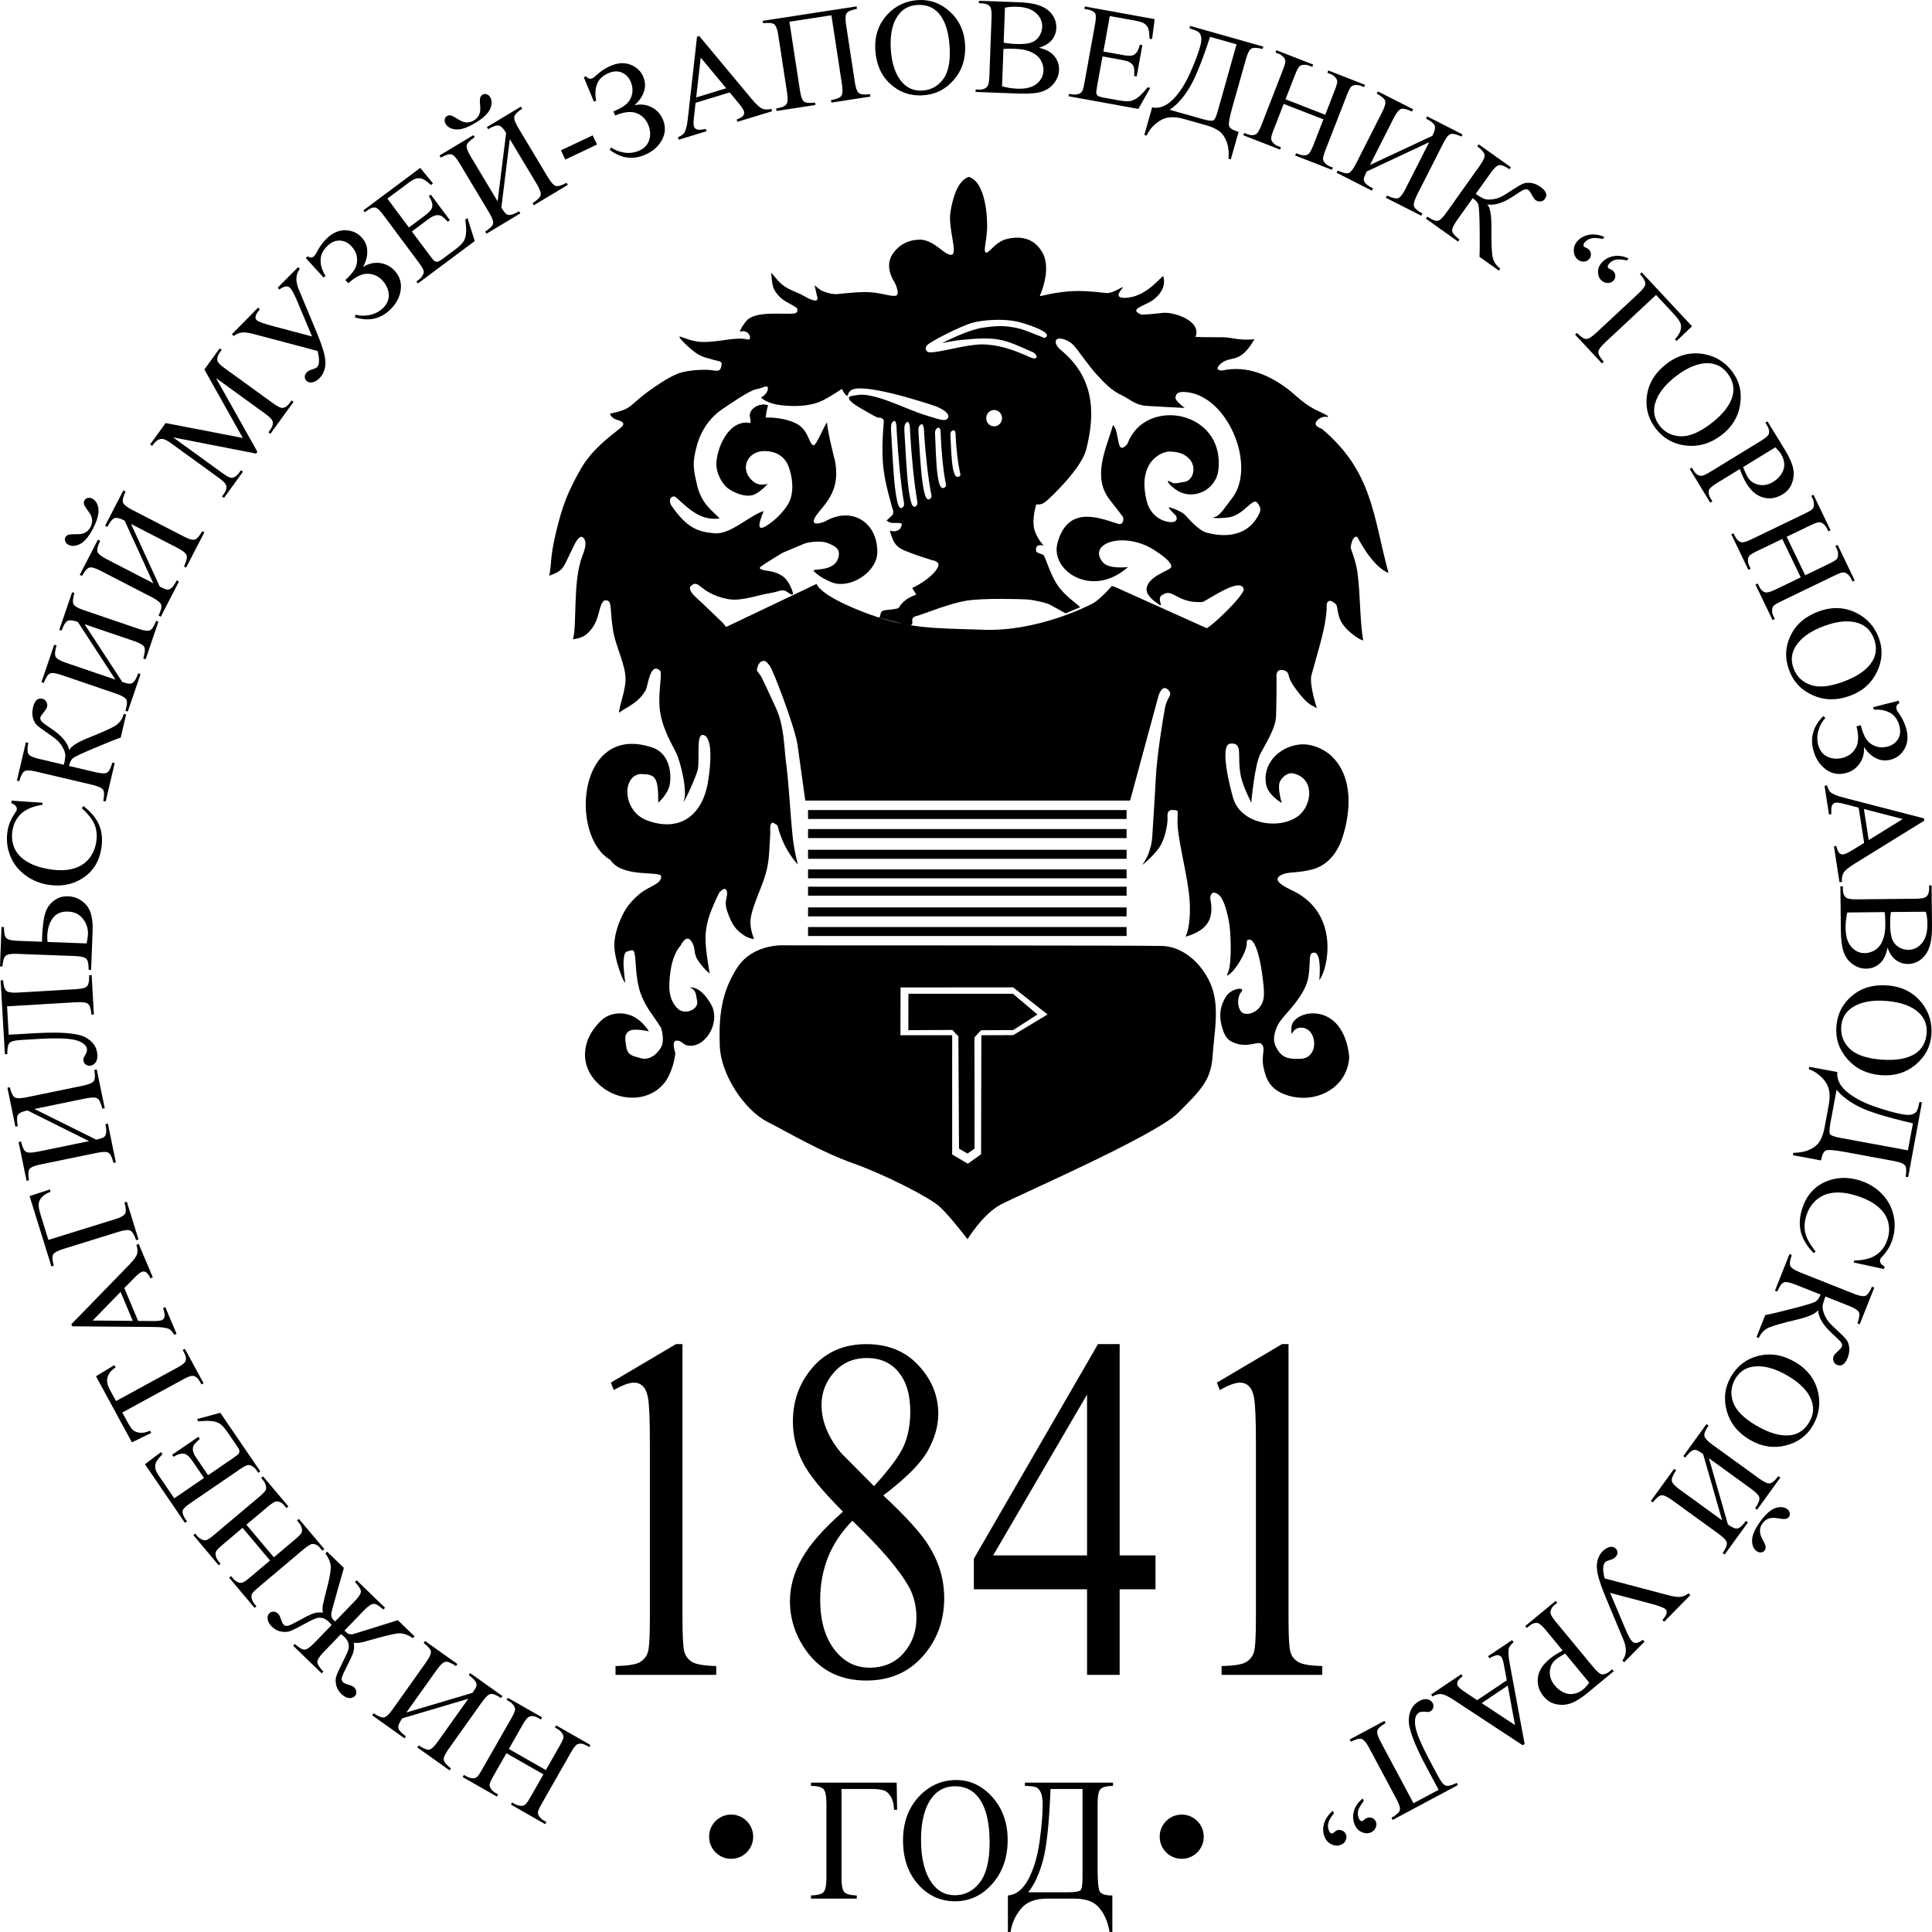
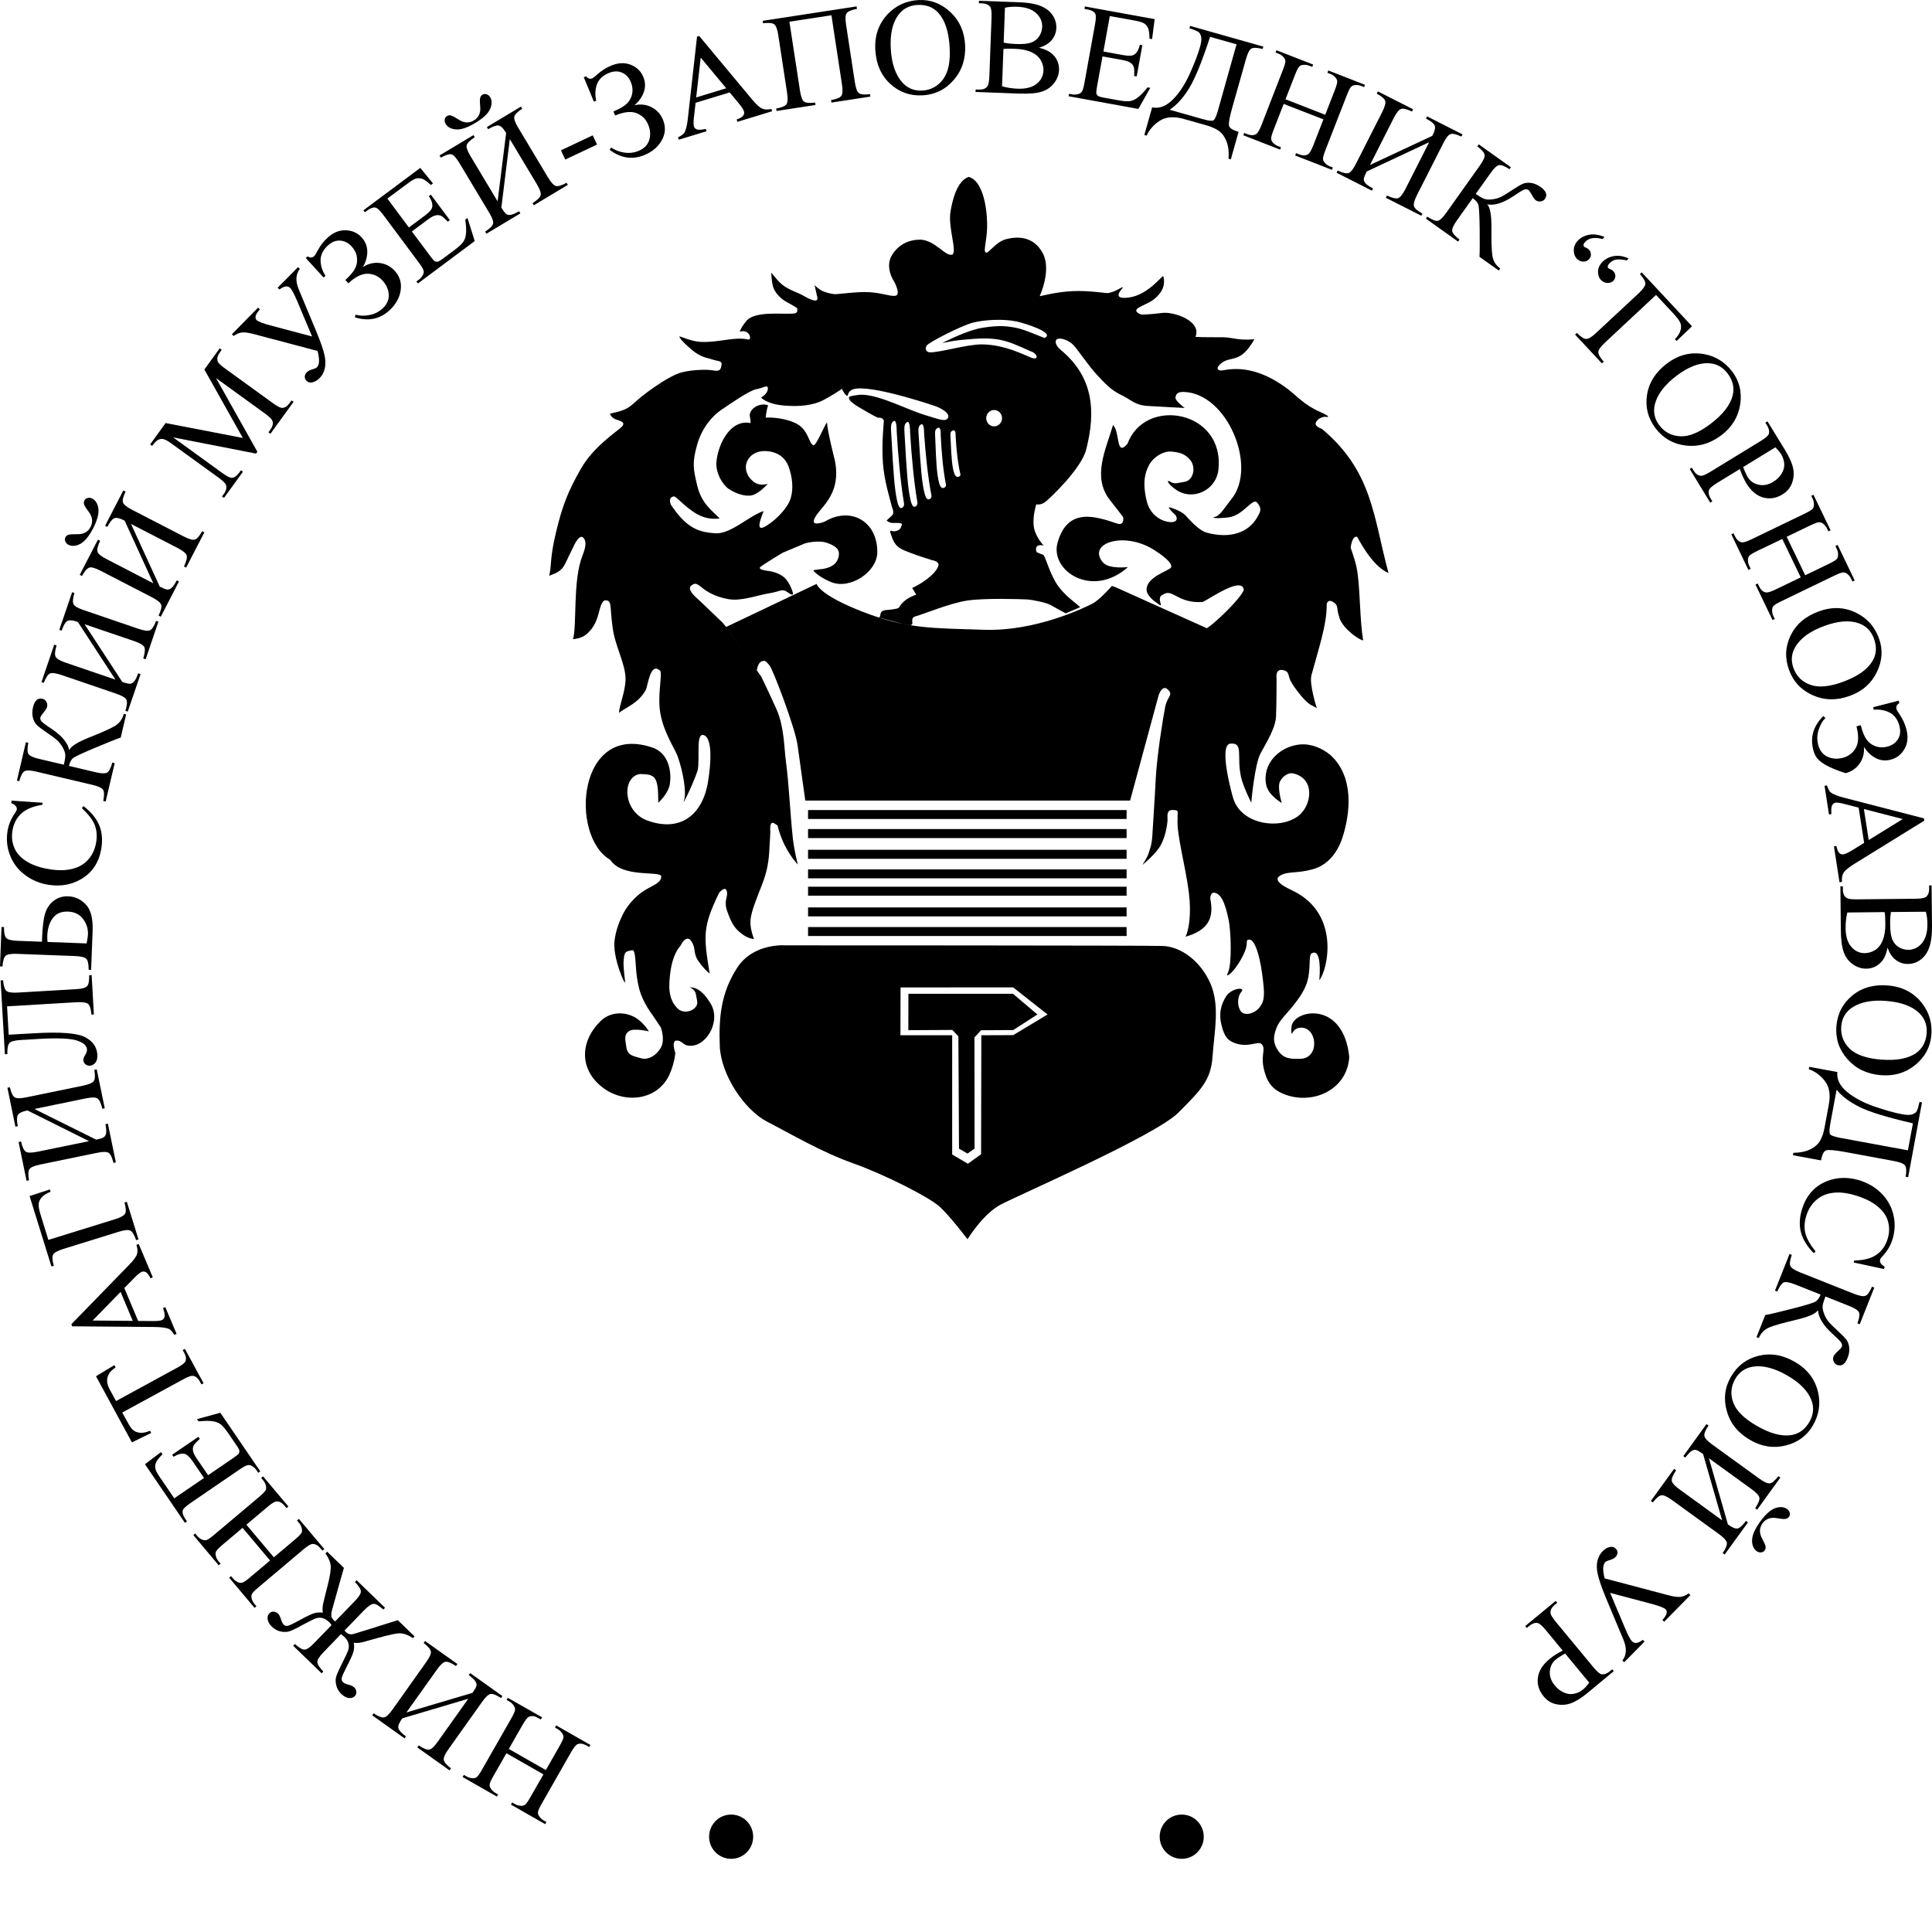
<svg xmlns="http://www.w3.org/2000/svg" version="1.1" width="32" height="32">
  <svg width="32" height="32" viewBox="0 0 32 32" fill="none">
    <g clip-path="url(#clip0_659_2)">
      <path fill-rule="evenodd" clip-rule="evenodd" d="M13.384 15.355H18.66V15.503H13.384V15.355ZM13.384 15.03H18.66V15.178H13.384V15.03ZM13.384 14.687H18.66V14.835H13.384V14.687ZM13.384 14.4H18.66V14.548H13.384V14.4ZM13.384 14.075H18.66V14.224H13.384V14.075ZM13.384 13.732H18.66V13.881H13.384V13.732ZM13.384 13.417H18.66V13.565H13.384V13.417ZM13.338 13.26H18.718L19.191 11.515C19.191 11.515 19.25 11.329 19.345 11.422C19.439 11.515 19.335 11.529 19.299 11.71C19.263 11.89 19.16 12.53 19.142 12.91C19.123 13.29 19.096 13.661 19.087 13.828C19.078 13.995 19.047 14.062 19.024 14.134C19.002 14.206 18.921 14.326 18.921 14.326C18.921 14.326 19.076 14.206 19.189 14.055C19.302 13.905 19.338 13.643 19.338 13.573C19.338 13.504 19.32 13.411 19.428 13.416C19.536 13.42 19.5 13.434 19.505 13.559C19.484 13.814 19.636 14.344 19.691 14.782C19.735 15.127 19.693 15.403 19.636 15.515C20.015 15.406 20.111 15.205 20.046 14.885C20.046 14.885 20.041 14.746 20.15 14.797C20.258 14.848 20.308 15.038 20.353 15.251C20.385 15.405 20.41 15.959 20.339 16.109C20.308 16.176 20.339 16.153 20.339 16.153C20.449 16.093 20.596 15.84 20.634 15.717C20.668 15.608 20.625 15.555 20.702 15.564C20.779 15.573 20.86 15.796 20.905 16.13C20.95 16.464 20.95 16.566 20.869 16.677C20.788 16.788 20.617 16.834 20.553 16.751C20.49 16.668 20.49 16.51 20.562 16.427C20.635 16.343 20.4 16.362 20.31 16.501C20.22 16.64 20.184 16.791 20.233 16.985C20.283 17.18 20.342 17.24 20.468 17.282C20.68 17.352 20.832 17.244 20.887 17.287C20.977 17.356 20.883 17.463 20.928 17.681C20.973 17.898 21.054 18.033 21.253 18.116C21.727 18.316 22.318 18.057 22.348 17.505C22.249 16.555 21.42 16.724 21.392 17.004C21.379 17.138 21.401 17.12 21.401 17.12C21.401 17.12 21.429 17.032 21.532 17.022C21.82 16.997 21.868 17.527 21.541 17.537C21.388 17.541 21.262 17.542 21.167 17.398C21.072 17.254 21.095 17.152 21.144 17.022C21.194 16.893 21.316 16.791 21.442 16.628C21.568 16.466 21.646 16.332 21.672 16.174C21.706 15.97 21.678 15.819 21.723 15.792C21.841 15.72 21.879 15.928 21.852 16.234C21.991 16.069 22.203 15.144 21.426 14.76C21.317 14.706 21.016 14.575 21.244 14.482C21.356 14.436 21.496 14.464 21.74 14.399C21.983 14.333 22.15 14.134 22.236 13.87C22.365 13.471 22.434 12.864 22.033 12.503C21.897 12.391 21.712 12.313 21.528 12.331C21.19 12.365 20.899 12.651 20.973 13.003C21.009 13.175 21.23 13.3 21.23 13.3C21.23 13.3 21.149 13.036 21.203 12.938C21.257 12.841 21.352 12.795 21.415 12.809C21.787 12.891 21.726 13.326 21.523 13.499C21.227 13.751 20.566 13.67 20.427 13.226C20.391 13.11 20.185 12.336 20.378 12.317C20.603 12.295 20.48 12.521 20.554 12.864C20.59 13.031 20.725 13.295 20.725 13.295C20.725 13.295 20.779 12.665 20.878 12.48C20.977 12.294 21.126 12.062 21.135 11.868C21.144 11.673 21.144 11.237 21.144 11.237C21.144 11.237 21.117 11.075 21.244 11.098C21.37 11.121 21.32 11.186 21.392 11.307C21.465 11.427 21.618 11.627 21.717 11.678C21.816 11.729 21.812 11.733 21.812 11.733C21.812 11.733 21.681 11.333 21.722 11.182C21.831 10.774 21.981 10.339 21.974 10.009C21.974 10.009 21.988 9.911 22.082 9.972C22.177 10.032 22.127 10.055 22.186 10.236C22.245 10.417 22.515 10.602 22.578 10.607C22.523 10.271 22.531 9.857 22.488 9.514C22.467 9.343 22.422 9.221 22.371 9.072C22.371 9.072 22.393 8.864 22.479 8.892C22.486 8.894 22.716 9.377 22.998 9.49C22.745 8.562 22.739 7.81 21.893 7.102C21.893 7.102 21.749 7.06 21.803 6.982C21.857 6.903 21.947 6.903 21.947 6.903C21.947 6.903 22.109 6.931 21.857 6.819C21.604 6.708 21.465 6.545 21.329 6.443C21.021 6.211 20.656 6.053 20.261 6.133C20.193 6.147 20.121 6.119 20.206 6.036C20.377 5.87 20.529 6.056 20.777 5.619C20.499 5.644 20.426 5.588 20.254 5.586C20.101 5.584 19.955 5.588 19.801 5.58C19.909 5.317 19.444 5.159 19.25 5.183C19.03 5.211 18.908 5.211 18.908 5.211C18.908 5.211 18.754 5.165 18.854 5.1C18.915 5.06 19.028 5.021 19.104 4.964C19.233 4.866 19.312 4.733 19.268 4.576C19.259 4.543 19.025 4.886 18.696 4.928C18.367 4.97 18.624 4.757 18.597 4.757C18.57 4.757 18.47 4.836 18.353 4.854C18.323 4.859 18.03 4.809 17.766 4.822C17.48 4.835 17.223 4.911 17.221 4.905C17.221 4.902 17.422 4.475 17.271 4.193C17.113 3.899 16.836 3.918 16.67 3.96C16.453 4.015 16.344 4.272 16.311 4.154C16.311 4.043 16.355 3.91 16.35 3.697C16.343 3.385 16.263 2.986 16.044 2.93C15.847 2.998 15.774 3.325 15.745 3.496C15.696 3.763 15.857 4.157 15.774 4.217C15.659 4.255 15.5 3.987 15.251 3.969C15.058 3.969 14.9 4.04 14.785 4.207C14.679 4.363 14.733 4.551 14.818 4.678C14.818 4.678 14.917 4.872 14.84 4.896C14.764 4.919 14.628 4.854 14.407 4.84C14.187 4.826 13.884 4.877 13.821 4.872C13.758 4.868 13.641 4.835 13.591 4.803C13.542 4.771 13.492 4.724 13.492 4.724L13.533 4.905C13.533 4.905 13.573 5.007 13.46 4.97C13.348 4.933 13.334 4.902 13.206 4.849C12.96 4.747 12.928 4.703 12.775 4.516C12.775 4.516 12.778 4.654 12.804 4.747C12.83 4.841 12.928 4.947 13.023 4.998C13.118 5.049 13.199 5.1 13.199 5.1C13.199 5.1 13.235 5.183 13.154 5.192C13.062 5.203 12.889 5.189 12.729 5.197C12.573 5.205 12.43 5.235 12.365 5.313C12.275 5.419 12.252 5.494 12.252 5.494C12.418 5.441 12.465 5.642 12.387 5.623C12.168 5.572 11.906 5.676 11.61 5.663C11.46 5.656 11.314 5.587 11.273 5.577C11.214 5.554 11.294 5.654 11.454 5.79C11.614 5.927 11.711 5.922 11.794 5.953C11.878 5.983 11.963 5.971 11.952 6.038C11.941 6.106 11.934 6.159 11.819 6.136C11.704 6.113 11.388 6.124 11.226 6.189C11.064 6.254 10.874 6.383 10.716 6.499C10.412 6.723 10.482 6.771 10.103 6.852C10.103 6.852 10.121 6.921 10.207 6.949C10.293 6.977 10.369 7 10.293 7.074C10.216 7.149 9.828 7.399 9.621 7.765C9.413 8.131 9.319 8.359 9.21 8.813C9.102 9.267 9.141 9.347 9.096 9.537C9.361 9.441 9.323 9.395 9.49 9.072C9.49 9.072 9.589 8.831 9.661 8.906C9.733 8.98 9.68 9.118 9.648 9.202C9.482 9.619 9.56 10.36 9.49 10.588C9.624 10.57 9.694 10.54 9.78 10.439C9.946 10.244 9.907 10.024 10.008 9.946C10.148 9.928 10.094 10.037 10.148 10.398C10.183 10.697 10.367 11.002 10.361 11.26C10.356 11.461 10.252 11.7 10.254 11.806C10.37 11.712 10.569 11.653 10.694 11.432C10.733 11.363 10.766 10.954 10.935 11.11C10.975 11.176 10.882 11.528 10.94 11.829C11.001 12.145 11.171 12.39 11.222 12.521C11.312 12.772 11.375 13.124 11.33 13.254C11.285 13.384 11.482 12.983 11.555 12.762C11.6 12.555 11.508 12.069 11.687 12.192C11.791 12.284 11.781 12.614 11.727 12.948C11.636 13.508 11.258 13.789 10.716 13.588C10.315 13.438 10.296 12.865 10.6 12.82C10.851 12.825 10.904 12.85 10.903 13.296C10.903 13.296 11.068 13.152 11.095 12.985C11.122 12.818 11.095 12.503 10.834 12.392C9.561 11.93 9.426 13.851 10.108 14.241C10.306 14.549 10.942 14.417 10.951 14.515C10.96 14.617 10.816 14.663 10.685 14.742C10.554 14.821 10.41 14.969 10.333 15.113C10.256 15.256 10.171 15.479 10.175 15.664C10.18 15.85 10.252 16.054 10.293 16.16C10.333 16.267 10.356 16.276 10.356 16.276C10.356 16.276 10.319 16.003 10.329 15.915C10.338 15.827 10.338 15.766 10.41 15.752C10.482 15.739 10.5 15.706 10.518 15.841C10.536 15.975 10.527 16.133 10.585 16.369C10.644 16.605 10.806 16.809 10.806 16.809C10.853 16.879 10.9 16.948 10.946 17.018C10.946 17.018 11.018 17.213 10.951 17.343C10.883 17.472 10.743 17.565 10.617 17.528C10.491 17.491 10.396 17.486 10.374 17.343C10.351 17.199 10.338 17.134 10.419 17.078C10.5 17.023 10.748 17.083 10.748 17.083C10.748 17.083 10.635 16.888 10.45 16.819C10.265 16.749 10.076 16.791 9.959 16.902C9.606 17.237 9.589 17.703 9.972 18.005C10.336 18.292 10.883 18.229 11.082 17.811C11.176 17.611 11.185 17.44 11.185 17.44C11.185 17.44 11.118 17.245 11.199 17.236C11.28 17.227 11.316 17.301 11.379 17.315C11.676 17.38 11.949 16.933 11.776 16.633C11.605 16.337 11.456 16.355 11.429 16.355C11.402 16.355 11.51 16.364 11.528 16.476C11.546 16.587 11.573 16.633 11.505 16.698C11.438 16.763 11.312 16.777 11.239 16.717C11.167 16.656 11.082 16.541 11.086 16.318C11.09 16.137 11.121 15.833 11.271 15.664C11.271 15.664 11.366 15.46 11.451 15.59C11.537 15.72 11.469 15.785 11.578 15.933C11.686 16.082 11.754 16.123 11.754 16.123C11.652 15.498 11.636 15.354 11.911 14.788C11.911 14.788 12.011 14.663 12.038 14.761C12.065 14.858 11.979 14.913 12.047 15.099C12.114 15.284 12.159 15.368 12.277 15.46C12.394 15.553 12.489 15.553 12.489 15.553C12.489 15.553 12.421 15.391 12.43 15.247C12.439 15.104 12.534 14.876 12.61 14.682C12.687 14.487 12.728 14.329 12.741 14.107C12.755 13.884 12.759 13.778 12.759 13.778C12.759 13.778 12.737 13.578 12.827 13.639C12.917 13.699 12.845 13.625 12.948 13.889C13.052 14.153 13.215 14.32 13.215 14.32C13.215 14.32 13.156 14.098 13.133 13.894C13.086 13.465 13.069 12.993 13.016 12.6C12.989 12.401 12.989 12.035 12.863 11.752C12.737 11.469 12.61 11.21 12.61 11.21C12.61 11.21 12.176 10.592 12.028 10.385C11.866 10.19 11.965 10.31 11.965 10.31C11.965 10.31 11.6 9.958 11.537 9.902C11.474 9.847 11.384 9.749 11.451 9.698C11.519 9.647 11.537 9.661 11.654 9.754C11.771 9.847 12.019 9.949 12.222 9.93C12.425 9.912 12.579 9.852 12.755 9.824C12.93 9.796 12.953 9.74 13.052 9.814C13.151 9.889 13.133 9.819 13.133 9.819C13.133 9.819 13.088 9.652 12.989 9.564C12.89 9.476 12.732 9.457 12.732 9.457C12.732 9.457 12.534 9.439 12.597 9.388C12.66 9.337 12.962 9.156 12.962 9.156L13.336 8.999C13.336 8.999 13.557 8.938 13.706 8.994C13.855 9.05 13.913 9.105 13.891 9.216C13.833 9.502 13.4 9.396 13.486 9.468C13.505 9.484 13.586 9.569 13.771 9.643C14.079 9.767 14.531 9.476 14.531 9.142C14.531 8.628 14.086 8.387 13.665 8.637C13.665 8.637 13.454 8.725 13.48 8.618C13.528 8.429 13.951 8.236 13.828 7.626C13.827 7.621 13.707 7.16 13.698 6.997C13.657 7.037 13.515 7.397 13.471 7.376C13.386 7.335 13.395 7.103 13.16 7.001C12.926 6.899 12.682 6.917 12.682 6.917C12.682 6.917 12.696 6.775 12.723 6.715C12.597 6.658 12.393 6.768 12.421 6.905C12.439 6.993 12.43 7.007 12.43 7.007C12.09 6.94 11.889 7.369 11.866 7.656C11.853 7.828 11.961 8.023 12.069 8.097C12.177 8.171 12.34 8.231 12.457 8.203C12.574 8.176 12.718 8.013 12.718 8.013C12.718 8.013 12.583 8.06 12.484 7.981C12.232 7.781 12.373 7.465 12.669 7.471C12.881 7.475 13.011 7.582 13.066 7.74C13.12 7.897 13.147 8.083 13.097 8.25C13.048 8.417 12.86 8.586 12.804 8.63C12.504 8.869 12.561 8.687 12.648 8.465C12.411 8.539 12.1 8.854 11.841 8.833C11.591 8.812 11.383 8.768 11.113 8.361C11.113 8.361 11.054 8.236 11.163 8.222C11.2 8.217 11.355 8.412 11.553 8.519C11.667 8.581 11.783 8.604 11.92 8.588C11.798 8.458 11.623 8.347 11.55 8.05C11.478 7.754 11.465 7.661 11.546 7.369C11.627 7.077 11.807 6.882 11.952 6.785C12.096 6.688 12.416 6.464 12.529 6.446C12.642 6.427 12.723 6.358 12.718 6.441C12.714 6.525 12.606 6.585 12.606 6.585C12.606 6.585 12.691 6.688 12.966 6.715C13.241 6.743 13.48 6.711 13.638 6.627C13.796 6.544 13.945 6.441 13.945 6.441C13.945 6.441 13.977 6.515 14.017 6.548C14.058 6.58 14.022 6.525 14.089 6.469C14.264 6.326 15.275 6.653 15.499 6.729C15.499 6.729 15.742 6.82 15.704 6.917C15.665 6.998 15.546 6.94 15.352 6.884C15.048 6.797 14.605 6.554 14.292 6.538C14.198 6.534 14.08 6.566 14.08 6.566C14.08 6.566 13.986 6.599 14.216 6.738C14.446 6.877 14.54 6.919 14.54 6.919C14.54 6.919 14.617 6.905 14.639 6.965C14.643 6.976 14.599 7.325 14.624 7.671C14.646 7.963 14.735 8.244 14.775 8.403C14.775 8.403 14.82 8.495 14.775 8.537C14.73 8.579 14.685 8.621 14.685 8.621C14.685 8.621 14.725 8.662 14.788 8.662C14.851 8.662 14.955 8.653 14.937 8.695C14.919 8.736 14.919 8.778 14.834 8.797C14.748 8.815 14.712 8.727 14.775 8.903C14.838 9.079 14.946 9.103 15.072 9.154C15.199 9.205 15.442 9.279 15.442 9.279C15.442 9.279 15.569 9.297 15.541 9.376C15.493 9.517 15.244 9.681 15.109 9.738C15.131 9.775 15.154 9.812 15.176 9.849C15.176 9.849 15.077 9.882 15.009 9.932C14.942 9.983 14.91 10.025 14.897 10.053C14.883 10.081 14.834 10.085 14.77 10.095C14.707 10.104 14.617 10.099 14.595 10.141C14.572 10.183 14.589 10.232 14.546 10.225C14.51 10.211 14.943 10.34 15.068 10.354C15.169 10.354 15.045 10.238 15.171 10.206C15.298 10.173 15.735 9.988 16.028 9.946C16.321 9.904 16.894 9.923 16.998 9.928C17.102 9.932 17.336 9.983 17.399 10.02C17.462 10.057 17.652 10.159 17.652 10.159L17.891 10.057C17.828 9.993 17.626 9.862 17.507 9.678C17.369 9.464 17.314 9.198 17.273 9.186C17.223 9.172 17.169 9.144 17.169 9.144C17.169 9.144 17.142 9.079 17.178 9.047C17.214 9.014 17.287 9.038 17.287 9.038C17.287 9.038 17.133 8.875 17.12 8.699C17.106 8.523 17.165 8.352 17.165 8.352C17.165 8.352 17.237 8.375 17.318 8.31C17.399 8.245 17.909 7.763 17.99 7.448C18.156 6.804 18.107 6.237 17.566 5.793C17.476 5.719 17.462 5.631 17.521 5.612C17.58 5.593 17.71 5.64 17.783 5.719C17.855 5.797 18.044 6.076 18.166 6.205C18.288 6.335 18.396 6.46 18.572 6.543C18.748 6.627 18.793 6.711 19.014 6.724C19.235 6.738 19.622 6.757 19.622 6.757C19.622 6.757 19.46 6.636 19.469 6.585C19.478 6.534 19.492 6.488 19.613 6.492C20.331 6.519 20.83 7.731 20.398 8.264C20.308 8.375 20.209 8.542 20.128 8.56C20.046 8.579 20.145 8.593 20.344 8.57C20.601 8.539 20.748 8.228 20.826 8.329C20.898 8.421 20.885 8.463 20.826 8.565C20.673 8.832 20.367 8.923 19.992 8.824C19.85 8.787 19.69 8.593 19.631 8.532C19.573 8.472 19.419 8.412 19.37 8.403C19.32 8.393 19.474 8.537 19.474 8.537C19.474 8.537 19.528 8.62 19.438 8.644C19.347 8.667 19.063 8.602 18.991 8.291C18.919 7.981 18.968 7.823 19.032 7.703C19.095 7.582 19.257 7.466 19.406 7.48C19.555 7.494 19.618 7.522 19.694 7.596C19.823 7.72 19.771 7.96 19.618 7.981C19.514 7.995 19.46 8.027 19.388 7.981C19.316 7.934 19.325 8.004 19.478 8.111C19.755 8.303 20.145 8.122 20.181 7.777C20.286 6.792 18.961 6.565 18.675 7.35C18.478 7.58 18.555 7.154 18.435 7.04C18.319 7.442 18.078 7.905 18.391 8.291C18.459 8.375 18.603 8.565 18.603 8.565C18.603 8.565 18.63 8.713 18.504 8.672C18.161 8.558 17.684 8.386 17.516 8.991C17.388 9.454 18.092 9.921 18.683 9.392C18.683 9.392 18.369 9.432 18.269 9.316C17.989 8.988 18.655 8.778 19.162 9.14C19.162 9.14 19.451 9.321 19.392 9.404C19.359 9.452 19 9.554 18.991 9.756C18.986 9.858 19.099 9.946 19.194 10.011C19.289 10.076 19.137 9.895 19.264 9.848C19.424 9.739 19.501 9.998 19.916 9.971C19.995 9.949 20.573 9.528 20.601 9.77C20.547 9.923 20.09 10.353 19.988 10.405L18.482 9.728L18.416 9.705C18.416 9.705 18.22 9.932 18.096 9.997C17.972 10.062 17.16 10.459 16.304 10.431C15.447 10.403 15.032 10.421 14.292 10.134C13.553 9.847 13.526 9.671 13.526 9.671C13.027 9.909 12.528 10.146 12.028 10.384L12.536 11.104C12.536 11.104 12.547 10.987 12.61 10.957C12.674 10.927 12.691 10.959 12.746 11.022C12.8 11.084 13.169 12.049 13.21 12.341C13.251 12.633 13.338 13.26 13.338 13.26L13.338 13.26ZM14.852 7.144C14.852 7.144 14.856 6.944 14.803 6.974C14.75 7.005 14.754 7.07 14.763 7.204C14.772 7.339 14.795 7.871 14.831 8.134C14.848 8.25 14.868 8.372 14.903 8.406C14.933 8.435 14.982 8.391 14.974 8.341C14.914 7.978 14.877 7.563 14.852 7.144V7.144ZM15.074 7.156C15.074 7.156 15.077 6.962 15.024 6.991C14.971 7.021 14.976 7.084 14.984 7.215C14.993 7.346 15.016 7.865 15.052 8.121C15.069 8.233 15.089 8.352 15.124 8.385C15.154 8.413 15.203 8.37 15.195 8.322C15.136 7.968 15.098 7.564 15.074 7.156V7.156ZM15.306 7.176C15.306 7.176 15.31 7.003 15.257 7.029C15.204 7.056 15.208 7.112 15.217 7.228C15.226 7.344 15.249 7.803 15.285 8.029C15.302 8.129 15.322 8.234 15.357 8.264C15.387 8.289 15.436 8.25 15.428 8.208C15.368 7.894 15.331 7.537 15.306 7.176V7.176ZM15.581 7.204C15.581 7.204 15.59 7.065 15.536 7.086C15.482 7.107 15.485 7.152 15.49 7.245C15.495 7.338 15.503 7.707 15.532 7.889C15.545 7.969 15.562 8.053 15.596 8.077C15.625 8.097 15.675 8.066 15.669 8.032C15.62 7.781 15.594 7.493 15.581 7.204V7.204ZM15.828 7.219C15.828 7.219 15.836 7.112 15.786 7.129C15.737 7.145 15.739 7.179 15.744 7.251C15.748 7.323 15.756 7.608 15.782 7.748C15.794 7.81 15.81 7.875 15.841 7.894C15.868 7.909 15.914 7.885 15.908 7.859C15.863 7.665 15.84 7.443 15.828 7.219L15.828 7.219ZM16.804 5.425C16.654 5.398 16.534 5.389 16.283 5.427C16.032 5.465 15.703 5.636 15.63 5.669C15.558 5.701 15.702 5.653 15.918 5.631C16.513 5.571 16.623 5.615 17.067 5.817C17.186 5.85 17.217 5.979 17.077 5.923C16.937 5.867 16.641 5.711 16.271 5.704C16.005 5.703 15.572 5.84 15.401 5.836C15.334 5.834 15.314 5.767 15.352 5.721C15.406 5.657 15.925 5.395 16.107 5.346C16.29 5.297 16.611 5.276 16.84 5.325C16.955 5.349 17.491 5.512 17.301 5.598C17.103 5.523 16.955 5.451 16.804 5.425L16.804 5.425ZM16.466 6.791C16.538 6.791 16.597 6.852 16.597 6.926C16.597 7.001 16.538 7.062 16.466 7.062C16.394 7.062 16.335 7.001 16.335 6.926C16.335 6.852 16.394 6.791 16.466 6.791ZM16.025 20.526C16.025 20.526 16.278 20.108 16.576 19.951C16.873 19.793 19.137 18.81 19.516 18.43C19.894 18.05 20.057 17.893 20.084 17.494C20.111 17.095 20.21 16.659 20.048 16.289C19.885 15.918 19.561 15.677 19.254 15.668C18.947 15.658 13.013 15.658 13.013 15.658C13.013 15.658 12.481 15.612 12.21 16.029C11.94 16.446 11.904 16.854 11.922 17.327C11.94 17.8 12.328 18.384 12.707 18.579C13.085 18.773 13.599 19.079 14.122 19.265C14.646 19.45 15.394 19.83 15.565 19.988C15.737 20.145 16.025 20.526 16.025 20.526L16.025 20.526ZM14.916 16.355L16.781 16.354L17.351 16.803L16.782 17.145L16.254 17.147L16.25 19.118L16.031 19.275L15.771 19.122L15.771 17.147L14.914 17.147L14.916 16.355L14.916 16.355ZM15.046 16.46L16.778 16.46L17.183 16.803L16.782 17.061L16.25 17.064L16.14 17.183L16.142 19.024L16.025 19.107L15.884 19.025L15.874 17.165L15.773 17.059L15.045 17.063L15.046 16.46L15.046 16.46ZM12.11 30.788C11.908 30.788 11.745 30.624 11.745 30.422C11.745 30.219 11.908 30.055 12.11 30.055C12.312 30.055 12.475 30.219 12.475 30.422C12.475 30.624 12.312 30.788 12.11 30.788ZM19.573 30.788C19.371 30.788 19.208 30.624 19.208 30.422C19.208 30.219 19.371 30.055 19.573 30.055C19.775 30.055 19.938 30.219 19.938 30.422C19.938 30.624 19.775 30.788 19.573 30.788Z" fill="black" />
-       <path d="M10.117 22.901L11.196 22.263H11.304V26.795C11.304 27.096 11.314 27.283 11.334 27.357C11.355 27.431 11.398 27.488 11.463 27.527C11.529 27.567 11.662 27.59 11.863 27.595V27.741H10.195V27.595C10.405 27.59 10.54 27.568 10.601 27.529C10.663 27.491 10.705 27.44 10.728 27.375C10.752 27.31 10.764 27.117 10.764 26.795V23.898C10.764 23.507 10.753 23.257 10.732 23.147C10.716 23.062 10.688 22.999 10.648 22.96C10.608 22.921 10.56 22.901 10.503 22.901C10.422 22.901 10.31 22.941 10.166 23.024L10.117 22.901V22.901ZM13.963 25.038C13.613 24.689 13.386 24.41 13.285 24.199C13.183 23.988 13.133 23.769 13.133 23.542C13.133 23.194 13.245 22.894 13.466 22.641C13.688 22.389 13.984 22.263 14.352 22.263C14.709 22.263 14.997 22.381 15.214 22.616C15.432 22.851 15.541 23.118 15.541 23.419C15.541 23.619 15.482 23.823 15.365 24.033C15.248 24.241 15.002 24.487 14.63 24.769C15.014 25.127 15.268 25.409 15.392 25.616C15.557 25.885 15.639 26.169 15.639 26.467C15.639 26.844 15.521 27.167 15.283 27.434C15.046 27.702 14.735 27.835 14.349 27.835C13.928 27.835 13.6 27.676 13.365 27.357C13.178 27.102 13.084 26.822 13.084 26.518C13.084 26.281 13.15 26.046 13.283 25.812C13.414 25.578 13.641 25.32 13.963 25.038ZM14.476 24.615C14.738 24.33 14.903 24.104 14.973 23.94C15.043 23.775 15.077 23.588 15.077 23.379C15.077 23.102 15.014 22.886 14.885 22.729C14.757 22.571 14.581 22.493 14.359 22.493C14.137 22.493 13.956 22.571 13.817 22.727C13.677 22.882 13.607 23.064 13.607 23.272C13.607 23.41 13.636 23.548 13.694 23.684C13.751 23.821 13.834 23.952 13.941 24.076L14.476 24.615ZM14.117 25.188C13.936 25.373 13.802 25.574 13.715 25.792C13.628 26.009 13.585 26.245 13.585 26.498C13.585 26.838 13.662 27.111 13.815 27.315C13.969 27.519 14.164 27.622 14.401 27.622C14.637 27.622 14.825 27.541 14.967 27.38C15.108 27.219 15.179 27.025 15.179 26.795C15.179 26.605 15.137 26.435 15.055 26.285C14.9 26.005 14.588 25.639 14.117 25.188ZM19.139 25.762V26.324H18.545V27.741H18.005V26.324H16.13V25.817L18.186 22.263H18.545V25.762H19.139V25.762ZM18.005 25.762V23.098L16.45 25.762H18.005ZM20.155 22.901L21.234 22.263H21.342V26.795C21.342 27.096 21.352 27.283 21.372 27.357C21.393 27.431 21.436 27.488 21.501 27.527C21.567 27.567 21.7 27.59 21.901 27.595V27.741H20.233V27.595C20.443 27.59 20.578 27.568 20.639 27.529C20.701 27.491 20.743 27.44 20.766 27.375C20.79 27.31 20.802 27.117 20.802 26.795V23.898C20.802 23.507 20.791 23.257 20.77 23.147C20.754 23.062 20.726 22.999 20.686 22.96C20.646 22.921 20.598 22.901 20.541 22.901C20.46 22.901 20.348 22.941 20.204 23.024L20.155 22.901V22.901Z" fill="black" />
-       <path d="M14.852 29.526L14.859 29.976H14.808C14.805 29.885 14.787 29.812 14.754 29.758C14.722 29.703 14.683 29.668 14.636 29.654C14.589 29.639 14.522 29.631 14.434 29.631H13.938V31.097C13.938 31.224 13.953 31.304 13.983 31.338C14.013 31.372 14.083 31.391 14.191 31.395V31.447H13.432V31.395C13.542 31.391 13.612 31.372 13.642 31.338C13.673 31.304 13.688 31.224 13.688 31.097V29.877C13.688 29.75 13.673 29.67 13.642 29.636C13.612 29.601 13.542 29.582 13.432 29.579V29.526H14.852V29.526ZM15.84 29.483C16.07 29.483 16.269 29.578 16.438 29.767C16.606 29.956 16.69 30.192 16.69 30.476C16.69 30.767 16.605 31.01 16.436 31.202C16.266 31.395 16.06 31.491 15.819 31.491C15.575 31.491 15.371 31.397 15.205 31.209C15.039 31.021 14.957 30.778 14.957 30.48C14.957 30.175 15.052 29.926 15.243 29.733C15.41 29.567 15.609 29.483 15.84 29.483H15.84ZM15.816 29.586C15.657 29.586 15.53 29.65 15.434 29.777C15.315 29.936 15.255 30.168 15.255 30.474C15.255 30.788 15.317 31.029 15.441 31.198C15.536 31.326 15.661 31.391 15.817 31.391C15.983 31.391 16.12 31.32 16.229 31.179C16.337 31.039 16.391 30.817 16.391 30.514C16.391 30.185 16.332 29.94 16.212 29.779C16.116 29.65 15.985 29.586 15.816 29.586V29.586ZM16.975 29.526H18.435V29.579C18.326 29.582 18.256 29.601 18.225 29.636C18.195 29.67 18.18 29.75 18.18 29.877V30.94C18.18 31.146 18.19 31.273 18.212 31.322C18.234 31.371 18.305 31.395 18.424 31.395V32H18.379C18.353 31.86 18.311 31.747 18.253 31.662C18.196 31.576 18.13 31.519 18.056 31.49C17.983 31.462 17.895 31.447 17.792 31.447H17.34C17.143 31.447 16.997 31.505 16.905 31.621C16.812 31.738 16.757 31.864 16.738 32H16.694V31.395C16.834 31.382 16.948 31.291 17.036 31.121C17.124 30.953 17.185 30.745 17.219 30.499C17.253 30.253 17.27 30.051 17.27 29.893C17.27 29.799 17.259 29.73 17.237 29.685C17.215 29.641 17.189 29.613 17.16 29.602C17.13 29.59 17.068 29.583 16.975 29.579V29.526V29.526ZM17.4 29.631C17.378 30.191 17.337 30.584 17.276 30.81C17.215 31.036 17.134 31.213 17.031 31.342H17.686C17.803 31.342 17.872 31.331 17.896 31.309C17.919 31.287 17.93 31.215 17.93 31.093V29.631H17.4Z" fill="black" />
      <path d="M9.001 29.389L8.388 29.039L8.172 29.417C8.134 29.484 8.113 29.53 8.11 29.556C8.107 29.576 8.113 29.597 8.127 29.621C8.146 29.652 8.172 29.677 8.203 29.695L8.25 29.721L8.23 29.757L7.662 29.433L7.683 29.398L7.73 29.424C7.761 29.442 7.795 29.452 7.831 29.453C7.858 29.455 7.881 29.447 7.9 29.431C7.92 29.414 7.948 29.374 7.984 29.31L8.469 28.461C8.507 28.394 8.527 28.348 8.531 28.322C8.534 28.302 8.528 28.281 8.514 28.258C8.495 28.226 8.469 28.201 8.438 28.183L8.391 28.156L8.411 28.121L8.978 28.444L8.958 28.48L8.911 28.453C8.857 28.422 8.809 28.416 8.766 28.433C8.737 28.444 8.701 28.489 8.656 28.568L8.428 28.968L9.041 29.318L9.269 28.918C9.307 28.851 9.328 28.805 9.332 28.779C9.335 28.759 9.329 28.738 9.315 28.714C9.295 28.683 9.27 28.659 9.239 28.641L9.192 28.613L9.212 28.578L9.779 28.902L9.759 28.937L9.712 28.91C9.657 28.879 9.608 28.872 9.565 28.89C9.538 28.901 9.502 28.947 9.457 29.025L8.973 29.874C8.935 29.941 8.914 29.987 8.91 30.013C8.908 30.033 8.913 30.054 8.927 30.077C8.947 30.109 8.972 30.134 9.004 30.152L9.051 30.178L9.03 30.214L8.463 29.89L8.483 29.855L8.531 29.882C8.562 29.9 8.596 29.909 8.632 29.91C8.658 29.912 8.681 29.904 8.701 29.888C8.72 29.871 8.749 29.831 8.785 29.767L9.001 29.389H9.001ZM6.663 28.461C6.61 28.535 6.589 28.589 6.599 28.626C6.61 28.663 6.651 28.707 6.724 28.759L6.701 28.793L6.165 28.411L6.189 28.378C6.266 28.43 6.324 28.452 6.361 28.445C6.397 28.439 6.445 28.395 6.503 28.313L7.058 27.531C7.116 27.45 7.142 27.39 7.137 27.354C7.131 27.317 7.091 27.27 7.017 27.213L7.04 27.18L7.576 27.561L7.552 27.595C7.472 27.541 7.413 27.518 7.376 27.525C7.339 27.532 7.292 27.576 7.235 27.657L6.731 28.364L7.826 28.039C7.863 27.986 7.885 27.948 7.891 27.925C7.897 27.903 7.892 27.878 7.876 27.851C7.86 27.824 7.823 27.789 7.764 27.745L7.788 27.712L8.322 28.092L8.298 28.125C8.22 28.073 8.163 28.051 8.126 28.058C8.089 28.064 8.042 28.108 7.984 28.19L7.428 28.972C7.37 29.053 7.344 29.113 7.35 29.149C7.356 29.186 7.396 29.233 7.47 29.29L7.446 29.323L6.912 28.943L6.936 28.91C7.015 28.962 7.073 28.985 7.11 28.979C7.147 28.972 7.194 28.928 7.252 28.846L7.756 28.137L6.663 28.461ZM6.378 26.63L6.349 26.659C6.279 26.595 6.226 26.564 6.188 26.565C6.151 26.566 6.097 26.603 6.028 26.674L5.706 27.007L5.728 27.029C5.747 27.049 5.768 27.061 5.788 27.066C5.808 27.071 5.828 27.071 5.848 27.066C5.868 27.061 5.965 27.031 6.141 26.976L6.589 26.835L6.867 27.104L6.838 27.133C6.747 27.069 6.659 27.043 6.573 27.056C6.488 27.068 6.322 27.11 6.074 27.181C5.985 27.21 5.913 27.219 5.86 27.208C5.869 27.263 5.867 27.314 5.853 27.362C5.839 27.41 5.801 27.492 5.74 27.61C5.693 27.703 5.666 27.763 5.661 27.791C5.655 27.819 5.661 27.843 5.68 27.861C5.698 27.878 5.729 27.893 5.773 27.904C5.815 27.915 5.846 27.93 5.866 27.948C5.888 27.97 5.9 27.995 5.902 28.023C5.904 28.05 5.896 28.074 5.876 28.094C5.853 28.117 5.821 28.128 5.78 28.125C5.74 28.122 5.697 28.099 5.653 28.057C5.61 28.015 5.582 27.967 5.569 27.912C5.556 27.857 5.556 27.808 5.57 27.765C5.584 27.721 5.618 27.645 5.674 27.535C5.724 27.437 5.755 27.368 5.768 27.329C5.78 27.291 5.781 27.254 5.771 27.218C5.761 27.181 5.738 27.145 5.701 27.11C5.689 27.098 5.671 27.084 5.647 27.067L5.36 27.364C5.291 27.436 5.256 27.49 5.256 27.527C5.257 27.565 5.289 27.618 5.356 27.686L5.327 27.715L4.856 27.259L4.885 27.23C4.955 27.293 5.008 27.324 5.045 27.323C5.082 27.322 5.136 27.285 5.205 27.213L5.492 26.917C5.48 26.899 5.468 26.884 5.455 26.871C5.414 26.832 5.376 26.808 5.34 26.8C5.304 26.791 5.267 26.793 5.23 26.806C5.193 26.819 5.125 26.853 5.025 26.907C4.919 26.966 4.844 27.002 4.802 27.017C4.759 27.032 4.71 27.034 4.654 27.024C4.598 27.013 4.549 26.986 4.505 26.944C4.463 26.904 4.439 26.863 4.433 26.822C4.427 26.781 4.436 26.748 4.461 26.722C4.48 26.702 4.503 26.693 4.531 26.694C4.558 26.694 4.583 26.706 4.607 26.728C4.625 26.746 4.64 26.776 4.654 26.82C4.667 26.864 4.683 26.895 4.701 26.912C4.719 26.93 4.743 26.934 4.772 26.927C4.8 26.92 4.86 26.891 4.949 26.843C5.065 26.778 5.147 26.738 5.194 26.723C5.241 26.707 5.291 26.703 5.346 26.711C5.34 26.665 5.341 26.621 5.349 26.578C5.357 26.536 5.383 26.43 5.427 26.26C5.468 26.097 5.484 25.986 5.477 25.926C5.469 25.865 5.44 25.8 5.39 25.73L5.418 25.7L5.696 25.969C5.689 25.989 5.656 26.106 5.596 26.321L5.498 26.674C5.491 26.695 5.488 26.721 5.487 26.751C5.486 26.78 5.5 26.809 5.529 26.837C5.535 26.842 5.542 26.849 5.551 26.856L5.872 26.524C5.942 26.452 5.977 26.398 5.977 26.361C5.977 26.323 5.944 26.271 5.879 26.203L5.907 26.174L6.378 26.63H6.378ZM4.473 25.847L4.018 25.306L3.685 25.587C3.627 25.637 3.591 25.673 3.579 25.696C3.57 25.713 3.568 25.736 3.573 25.763C3.58 25.799 3.596 25.831 3.619 25.858L3.654 25.9L3.622 25.926L3.202 25.426L3.233 25.4L3.268 25.441C3.291 25.469 3.319 25.49 3.353 25.503C3.378 25.514 3.402 25.515 3.426 25.506C3.45 25.497 3.49 25.469 3.546 25.422L4.294 24.792C4.352 24.742 4.387 24.706 4.4 24.683C4.409 24.665 4.411 24.643 4.406 24.617C4.399 24.58 4.383 24.548 4.36 24.52L4.325 24.479L4.357 24.453L4.777 24.952L4.746 24.979L4.711 24.937C4.671 24.89 4.628 24.867 4.582 24.868C4.551 24.869 4.502 24.899 4.433 24.957L4.081 25.254L4.536 25.794L4.888 25.497C4.946 25.448 4.981 25.412 4.994 25.389C5.003 25.371 5.005 25.349 5 25.322C4.993 25.285 4.978 25.254 4.955 25.227L4.919 25.184L4.951 25.158L5.372 25.658L5.34 25.684L5.305 25.643C5.265 25.594 5.221 25.571 5.175 25.573C5.145 25.574 5.096 25.604 5.027 25.662L4.28 26.292C4.221 26.342 4.185 26.378 4.173 26.401C4.164 26.419 4.162 26.441 4.167 26.467C4.174 26.504 4.19 26.536 4.213 26.564L4.248 26.605L4.216 26.631L3.796 26.132L3.827 26.105L3.862 26.147C3.886 26.175 3.914 26.195 3.947 26.209C3.972 26.219 3.996 26.22 4.02 26.211C4.044 26.203 4.084 26.175 4.14 26.127L4.473 25.847ZM2.886 24.817L3.379 24.48L3.19 24.203C3.141 24.131 3.098 24.091 3.06 24.081C3.01 24.068 2.948 24.084 2.874 24.129L2.851 24.095L3.286 23.798L3.309 23.832C3.254 23.882 3.221 23.918 3.209 23.938C3.196 23.964 3.191 23.994 3.196 24.027C3.201 24.061 3.222 24.104 3.258 24.157L3.447 24.434L3.858 24.153C3.913 24.116 3.945 24.09 3.954 24.077C3.962 24.064 3.966 24.049 3.965 24.032C3.964 24.014 3.951 23.988 3.927 23.954L3.782 23.741C3.733 23.67 3.693 23.622 3.661 23.596C3.63 23.571 3.589 23.553 3.54 23.543C3.476 23.531 3.392 23.531 3.288 23.543L3.262 23.505L3.649 23.4L4.311 24.37L4.277 24.394L4.247 24.349C4.226 24.319 4.2 24.296 4.168 24.279C4.144 24.266 4.12 24.262 4.096 24.269C4.071 24.275 4.028 24.299 3.967 24.34L3.157 24.894C3.078 24.948 3.034 24.989 3.027 25.018C3.018 25.057 3.031 25.102 3.067 25.155L3.097 25.199L3.063 25.223L2.401 24.252L2.667 24.051L2.691 24.087C2.634 24.145 2.598 24.19 2.584 24.223C2.57 24.256 2.567 24.292 2.575 24.332C2.583 24.363 2.608 24.41 2.651 24.472L2.886 24.817L2.886 24.817ZM1.59 22.795L1.894 22.611L1.914 22.648C1.863 22.686 1.829 22.717 1.813 22.742C1.786 22.783 1.773 22.825 1.774 22.869C1.774 22.913 1.789 22.962 1.819 23.017L1.922 23.206L2.934 22.654C3.016 22.61 3.062 22.573 3.073 22.544C3.087 22.505 3.08 22.459 3.051 22.407L3.026 22.361L3.062 22.341L3.372 22.911L3.336 22.93L3.31 22.882C3.279 22.825 3.24 22.794 3.193 22.788C3.164 22.785 3.112 22.804 3.038 22.844L2.025 23.396L2.113 23.556C2.147 23.619 2.176 23.661 2.199 23.682C2.23 23.71 2.269 23.726 2.318 23.731C2.366 23.736 2.422 23.725 2.485 23.697L2.505 23.734L2.185 23.89L1.59 22.795V22.795ZM2.059 21.334L2.288 21.879L2.546 21.881C2.61 21.881 2.655 21.876 2.682 21.865C2.703 21.856 2.718 21.838 2.725 21.811C2.732 21.784 2.724 21.735 2.701 21.666L2.738 21.65L2.925 22.093L2.887 22.109C2.853 22.054 2.823 22.022 2.8 22.012C2.752 21.99 2.669 21.98 2.55 21.979L1.196 21.968L1.182 21.933L2.133 20.956C2.21 20.878 2.255 20.817 2.269 20.773C2.283 20.729 2.28 20.678 2.259 20.619L2.297 20.603L2.531 21.157L2.493 21.173C2.466 21.118 2.441 21.084 2.417 21.071C2.393 21.058 2.37 21.057 2.347 21.066C2.317 21.079 2.275 21.113 2.222 21.168L2.059 21.334H2.059ZM1.997 21.398L1.535 21.872L2.199 21.878L1.997 21.398ZM0.49 19.811L0.826 19.701L0.838 19.74C0.771 19.764 0.721 19.796 0.688 19.835C0.655 19.875 0.639 19.915 0.64 19.957C0.64 19.999 0.652 20.056 0.675 20.128L0.801 20.537L1.902 20.195C1.998 20.166 2.054 20.134 2.072 20.102C2.09 20.069 2.087 20.008 2.062 19.917L2.101 19.905L2.294 20.529L2.255 20.541C2.224 20.453 2.193 20.4 2.159 20.383C2.126 20.366 2.062 20.372 1.966 20.402L1.05 20.686C0.955 20.716 0.898 20.747 0.88 20.78C0.862 20.813 0.866 20.874 0.891 20.964L0.852 20.977L0.49 19.811H0.49ZM0.454 18.392C0.365 18.411 0.312 18.436 0.295 18.47C0.277 18.504 0.277 18.565 0.295 18.653L0.255 18.661L0.123 18.017L0.163 18.008C0.185 18.099 0.211 18.155 0.243 18.175C0.274 18.195 0.339 18.195 0.437 18.175L1.376 17.982C1.474 17.961 1.533 17.936 1.554 17.905C1.575 17.874 1.578 17.812 1.562 17.72L1.602 17.712L1.735 18.356L1.695 18.364C1.672 18.27 1.645 18.214 1.613 18.193C1.581 18.173 1.517 18.173 1.42 18.193L0.57 18.368L1.593 18.876C1.656 18.863 1.697 18.85 1.717 18.837C1.737 18.825 1.75 18.804 1.757 18.773C1.763 18.742 1.76 18.691 1.747 18.619L1.787 18.611L1.919 19.253L1.879 19.261C1.857 19.17 1.831 19.115 1.799 19.095C1.768 19.074 1.703 19.074 1.605 19.095L0.666 19.288C0.568 19.308 0.508 19.334 0.488 19.365C0.467 19.396 0.464 19.457 0.48 19.549L0.44 19.558L0.308 18.916L0.348 18.907C0.37 19 0.397 19.056 0.428 19.076C0.46 19.096 0.524 19.096 0.622 19.076L1.475 18.901L0.454 18.392H0.454ZM0.117 16.668L0.144 17.138L0.567 17.114C0.994 17.089 1.273 17.11 1.404 17.176C1.536 17.243 1.605 17.341 1.613 17.471C1.616 17.527 1.605 17.57 1.58 17.602C1.554 17.633 1.523 17.65 1.488 17.652C1.46 17.654 1.436 17.645 1.414 17.627C1.393 17.609 1.382 17.586 1.38 17.558C1.379 17.535 1.389 17.508 1.41 17.477C1.432 17.441 1.443 17.41 1.441 17.383C1.437 17.318 1.381 17.269 1.271 17.233C1.161 17.199 0.957 17.19 0.658 17.207L0.342 17.226C0.243 17.232 0.181 17.248 0.156 17.276C0.131 17.304 0.119 17.365 0.122 17.46L0.081 17.462L0.01 16.238L0.051 16.236C0.059 16.329 0.077 16.388 0.106 16.412C0.134 16.437 0.198 16.446 0.298 16.44L1.255 16.384C1.355 16.379 1.417 16.362 1.442 16.334C1.468 16.307 1.479 16.246 1.477 16.153L1.518 16.15L1.555 16.803L1.515 16.805C1.506 16.712 1.488 16.653 1.459 16.628C1.431 16.604 1.367 16.595 1.268 16.6L0.117 16.668V16.668ZM0.695 15.598L0.697 15.538C0.704 15.351 0.721 15.215 0.748 15.128C0.775 15.041 0.822 14.972 0.891 14.919C0.959 14.867 1.039 14.842 1.132 14.846C1.245 14.85 1.341 14.896 1.423 14.983C1.505 15.07 1.542 15.216 1.534 15.421L1.509 16.064L1.468 16.063C1.469 15.969 1.456 15.909 1.43 15.882C1.405 15.855 1.342 15.839 1.242 15.835L0.284 15.799C0.184 15.795 0.12 15.806 0.093 15.831C0.065 15.856 0.048 15.915 0.041 16.008L0 16.007L0.025 15.354L0.066 15.355C0.065 15.449 0.078 15.509 0.104 15.537C0.129 15.564 0.192 15.579 0.292 15.583L0.695 15.598L0.695 15.598ZM1.435 15.626C1.448 15.561 1.455 15.51 1.457 15.473C1.46 15.381 1.433 15.297 1.375 15.22C1.317 15.143 1.234 15.103 1.127 15.099C1.015 15.095 0.932 15.13 0.875 15.206C0.818 15.282 0.788 15.38 0.783 15.499C0.782 15.533 0.783 15.567 0.788 15.602L1.435 15.626L1.435 15.626ZM0.192 13.261L0.705 13.296L0.701 13.33C0.542 13.355 0.423 13.406 0.345 13.482C0.267 13.558 0.22 13.655 0.204 13.774C0.19 13.874 0.203 13.968 0.243 14.055C0.282 14.143 0.354 14.217 0.458 14.278C0.562 14.339 0.696 14.381 0.86 14.403C0.996 14.421 1.116 14.416 1.221 14.385C1.327 14.355 1.411 14.3 1.476 14.22C1.541 14.139 1.581 14.043 1.596 13.93C1.609 13.833 1.6 13.744 1.569 13.664C1.538 13.583 1.467 13.49 1.355 13.384L1.383 13.352C1.505 13.446 1.59 13.547 1.638 13.656C1.686 13.765 1.701 13.889 1.682 14.028C1.648 14.277 1.53 14.458 1.328 14.57C1.177 14.654 1.009 14.683 0.824 14.658C0.674 14.638 0.542 14.585 0.426 14.501C0.31 14.417 0.225 14.311 0.173 14.184C0.12 14.057 0.103 13.923 0.122 13.783C0.136 13.675 0.177 13.571 0.245 13.472C0.265 13.444 0.276 13.422 0.278 13.409C0.281 13.389 0.276 13.371 0.264 13.354C0.247 13.332 0.221 13.315 0.187 13.302L0.192 13.261L0.192 13.261ZM2.05 11.824L2.089 11.833L2 12.216C1.924 12.242 1.779 12.3 1.565 12.39C1.351 12.48 1.231 12.537 1.204 12.561C1.177 12.586 1.157 12.627 1.142 12.686L1.581 12.79C1.678 12.813 1.743 12.815 1.775 12.796C1.807 12.777 1.835 12.722 1.86 12.631L1.9 12.64L1.75 13.276L1.71 13.267C1.728 13.176 1.728 13.114 1.708 13.082C1.688 13.051 1.63 13.023 1.532 13L0.598 12.78C0.501 12.757 0.436 12.755 0.404 12.775C0.372 12.794 0.344 12.849 0.319 12.939L0.28 12.93L0.429 12.294L0.469 12.303C0.451 12.396 0.451 12.458 0.472 12.489C0.492 12.52 0.55 12.547 0.648 12.57L1.058 12.666C1.076 12.587 1.084 12.531 1.081 12.498C1.078 12.465 1.064 12.425 1.038 12.379C1.013 12.333 0.982 12.294 0.947 12.262C0.912 12.23 0.853 12.186 0.769 12.13C0.691 12.076 0.637 12.036 0.608 12.007C0.58 11.978 0.558 11.938 0.545 11.887C0.532 11.835 0.532 11.778 0.547 11.714C0.573 11.602 0.626 11.556 0.704 11.574C0.731 11.58 0.753 11.597 0.768 11.624C0.783 11.651 0.787 11.679 0.78 11.707C0.776 11.727 0.756 11.759 0.722 11.801C0.691 11.839 0.673 11.866 0.669 11.882C0.663 11.906 0.671 11.928 0.691 11.951C0.711 11.973 0.767 12.015 0.857 12.074C1.026 12.188 1.123 12.305 1.147 12.425C1.174 12.361 1.286 12.291 1.482 12.213C1.689 12.131 1.83 12.068 1.904 12.024C1.977 11.98 2.026 11.913 2.05 11.824H2.05ZM1.289 10.301C1.204 10.271 1.145 10.267 1.113 10.287C1.081 10.307 1.05 10.36 1.021 10.445L0.982 10.432L1.195 9.809L1.233 9.822C1.206 9.912 1.201 9.973 1.218 10.007C1.234 10.04 1.29 10.073 1.385 10.105L2.293 10.415C2.387 10.447 2.451 10.455 2.485 10.439C2.519 10.423 2.552 10.371 2.585 10.284L2.624 10.297L2.412 10.92L2.373 10.906C2.401 10.814 2.406 10.751 2.39 10.717C2.372 10.684 2.317 10.651 2.223 10.619L1.401 10.339L2.026 11.296C2.087 11.316 2.13 11.326 2.153 11.325C2.176 11.325 2.198 11.313 2.219 11.29C2.241 11.267 2.264 11.221 2.289 11.152L2.328 11.166L2.116 11.786L2.077 11.773C2.105 11.683 2.11 11.622 2.093 11.589C2.076 11.555 2.02 11.523 1.926 11.49L1.018 11.18C0.924 11.148 0.859 11.14 0.826 11.156C0.792 11.172 0.759 11.224 0.725 11.311L0.687 11.298L0.898 10.678L0.937 10.691C0.909 10.782 0.904 10.844 0.921 10.877C0.938 10.911 0.993 10.943 1.088 10.976L1.912 11.257L1.289 10.301L1.289 10.301ZM1.399 8.287C1.41 8.267 1.428 8.254 1.453 8.248C1.478 8.242 1.503 8.245 1.526 8.257C1.585 8.287 1.619 8.344 1.63 8.427C1.64 8.509 1.611 8.617 1.543 8.75C1.474 8.883 1.403 8.969 1.329 9.009C1.256 9.047 1.19 9.052 1.131 9.022C1.109 9.01 1.092 8.992 1.082 8.968C1.071 8.944 1.072 8.921 1.083 8.9C1.095 8.878 1.113 8.863 1.138 8.856C1.163 8.85 1.211 8.847 1.283 8.848C1.385 8.85 1.458 8.81 1.5 8.728C1.542 8.646 1.533 8.564 1.472 8.481C1.429 8.424 1.402 8.383 1.394 8.359C1.385 8.335 1.387 8.311 1.399 8.287H1.399ZM2.064 8.623C1.984 8.582 1.927 8.569 1.892 8.584C1.857 8.599 1.819 8.647 1.778 8.727L1.741 8.708L2.043 8.123L2.08 8.142C2.04 8.227 2.025 8.286 2.037 8.322C2.049 8.357 2.099 8.398 2.188 8.444L3.04 8.884C3.129 8.93 3.191 8.948 3.227 8.937C3.263 8.926 3.303 8.88 3.349 8.798L3.385 8.817L3.083 9.401L3.047 9.383C3.089 9.295 3.103 9.234 3.091 9.198C3.079 9.162 3.029 9.122 2.941 9.076L2.17 8.678L2.646 9.716C2.704 9.745 2.744 9.762 2.768 9.765C2.79 9.768 2.814 9.759 2.839 9.74C2.863 9.72 2.893 9.678 2.928 9.613L2.964 9.632L2.663 10.215L2.627 10.196C2.667 10.111 2.681 10.051 2.669 10.016C2.658 9.981 2.607 9.94 2.519 9.894L1.667 9.454C1.578 9.408 1.516 9.39 1.48 9.401C1.444 9.412 1.403 9.458 1.358 9.54L1.321 9.521L1.622 8.939L1.659 8.957C1.618 9.043 1.603 9.104 1.615 9.139C1.627 9.175 1.677 9.216 1.766 9.261L2.539 9.661L2.065 8.624L2.064 8.623ZM4.241 7.513L2.867 7.244L3.684 7.836C3.759 7.891 3.812 7.917 3.843 7.914C3.885 7.909 3.923 7.882 3.959 7.833L3.991 7.789L4.024 7.813L3.71 8.247L3.677 8.223L3.709 8.179C3.747 8.126 3.758 8.077 3.743 8.032C3.733 8.005 3.694 7.966 3.626 7.916L2.827 7.337C2.773 7.298 2.729 7.276 2.696 7.271C2.672 7.267 2.647 7.272 2.618 7.286C2.589 7.301 2.557 7.334 2.52 7.385L2.487 7.361L2.743 7.007L4.022 7.254L3.385 6.12L3.639 5.77L3.672 5.794L3.641 5.837C3.602 5.891 3.59 5.939 3.605 5.985C3.615 6.012 3.654 6.051 3.723 6.1L4.522 6.679C4.597 6.734 4.65 6.759 4.681 6.756C4.723 6.752 4.762 6.725 4.797 6.675L4.829 6.632L4.862 6.656L4.479 7.185L4.446 7.161L4.478 7.117C4.516 7.063 4.528 7.015 4.512 6.97C4.502 6.943 4.463 6.904 4.395 6.854L3.578 6.262L4.263 7.483L4.241 7.513V7.513ZM3.841 5.536L4.275 5.095L4.304 5.124C4.231 5.205 4.213 5.264 4.251 5.302C4.278 5.328 4.369 5.362 4.524 5.402L5.169 5.573L4.926 4.995C4.875 4.874 4.835 4.798 4.805 4.769C4.764 4.728 4.705 4.737 4.629 4.795L4.599 4.766L4.937 4.424L4.966 4.453C4.897 4.542 4.891 4.656 4.949 4.795L5.236 5.483C5.309 5.66 5.355 5.791 5.374 5.877C5.393 5.963 5.395 6.037 5.38 6.101C5.366 6.165 5.337 6.219 5.294 6.262C5.258 6.299 5.219 6.322 5.179 6.332C5.138 6.342 5.104 6.334 5.077 6.308C5.057 6.288 5.048 6.266 5.048 6.239C5.048 6.213 5.059 6.189 5.082 6.166C5.104 6.143 5.139 6.126 5.188 6.113C5.219 6.103 5.24 6.093 5.251 6.082C5.292 6.04 5.295 5.95 5.26 5.813L4.187 5.529C4.111 5.51 4.051 5.502 4.007 5.507C3.962 5.512 3.916 5.531 3.87 5.565L3.84 5.536L3.841 5.536ZM5.36 4.597L5.065 4.274L5.095 4.246C5.136 4.273 5.172 4.271 5.204 4.242C5.216 4.231 5.235 4.2 5.262 4.149C5.304 4.07 5.359 3.998 5.427 3.936C5.52 3.851 5.62 3.81 5.727 3.814C5.834 3.818 5.921 3.857 5.989 3.931C6.05 3.998 6.082 4.075 6.083 4.162C6.085 4.249 6.061 4.336 6.011 4.423C6.1 4.367 6.192 4.344 6.29 4.356C6.387 4.369 6.47 4.412 6.538 4.486C6.622 4.578 6.655 4.686 6.636 4.81C6.618 4.933 6.555 5.044 6.449 5.142C6.29 5.287 6.1 5.325 5.877 5.256L5.89 5.212C5.959 5.232 6.035 5.234 6.119 5.218C6.202 5.202 6.274 5.166 6.336 5.11C6.408 5.043 6.443 4.967 6.439 4.881C6.435 4.796 6.4 4.718 6.336 4.647C6.27 4.575 6.188 4.537 6.091 4.534C5.995 4.531 5.887 4.584 5.769 4.692L5.72 4.638C5.804 4.561 5.859 4.495 5.886 4.438C5.912 4.381 5.921 4.321 5.911 4.257C5.902 4.193 5.873 4.135 5.825 4.083C5.77 4.022 5.706 3.99 5.634 3.985C5.562 3.981 5.494 4.007 5.431 4.066C5.352 4.138 5.312 4.218 5.31 4.305C5.308 4.392 5.335 4.48 5.391 4.569L5.36 4.597L5.36 4.597ZM6.416 3.289L6.773 3.768L7.042 3.567C7.112 3.515 7.15 3.47 7.158 3.432C7.169 3.381 7.151 3.32 7.103 3.249L7.136 3.224L7.451 3.646L7.418 3.671C7.365 3.618 7.328 3.586 7.308 3.576C7.281 3.563 7.251 3.56 7.218 3.567C7.184 3.573 7.142 3.595 7.091 3.633L6.822 3.834L7.12 4.233C7.16 4.287 7.186 4.318 7.2 4.326C7.213 4.334 7.229 4.337 7.246 4.335C7.263 4.333 7.288 4.319 7.322 4.294L7.529 4.14C7.597 4.089 7.644 4.046 7.668 4.013C7.692 3.981 7.708 3.94 7.716 3.89C7.725 3.826 7.722 3.742 7.706 3.638L7.743 3.611L7.863 3.993L6.922 4.695L6.897 4.662L6.94 4.63C6.969 4.608 6.992 4.581 7.007 4.548C7.019 4.524 7.022 4.5 7.014 4.476C7.007 4.451 6.982 4.41 6.938 4.351L6.351 3.563C6.293 3.486 6.25 3.445 6.222 3.439C6.182 3.431 6.137 3.446 6.087 3.484L6.043 3.516L6.019 3.484L6.961 2.781L7.172 3.038L7.137 3.064C7.077 3.009 7.03 2.975 6.997 2.963C6.964 2.95 6.927 2.949 6.888 2.958C6.857 2.967 6.812 2.994 6.751 3.04L6.416 3.289L6.416 3.289ZM7.994 1.567C8.014 1.555 8.036 1.554 8.06 1.562C8.085 1.57 8.104 1.585 8.118 1.608C8.152 1.664 8.151 1.731 8.117 1.807C8.082 1.883 8.001 1.959 7.873 2.036C7.745 2.113 7.639 2.149 7.556 2.144C7.473 2.138 7.414 2.107 7.381 2.051C7.367 2.029 7.362 2.005 7.366 1.979C7.37 1.953 7.383 1.934 7.404 1.922C7.425 1.909 7.448 1.906 7.473 1.914C7.497 1.921 7.54 1.944 7.601 1.983C7.687 2.038 7.769 2.043 7.848 1.995C7.927 1.948 7.963 1.873 7.954 1.77C7.947 1.698 7.947 1.65 7.952 1.625C7.957 1.6 7.971 1.581 7.994 1.567H7.994ZM8.383 2.203C8.337 2.125 8.295 2.084 8.257 2.079C8.22 2.073 8.162 2.094 8.085 2.14L8.064 2.105L8.628 1.766L8.649 1.801C8.571 1.852 8.527 1.895 8.519 1.932C8.51 1.968 8.531 2.029 8.583 2.115L9.076 2.938C9.128 3.023 9.172 3.071 9.208 3.08C9.244 3.09 9.303 3.072 9.384 3.027L9.405 3.062L8.842 3.4L8.821 3.365C8.902 3.313 8.946 3.268 8.955 3.232C8.963 3.195 8.942 3.134 8.891 3.049L8.444 2.304L8.304 3.438C8.338 3.494 8.364 3.528 8.382 3.543C8.4 3.558 8.425 3.563 8.456 3.559C8.487 3.555 8.534 3.535 8.598 3.499L8.619 3.534L8.057 3.871L8.036 3.836C8.114 3.785 8.158 3.742 8.167 3.705C8.175 3.669 8.154 3.608 8.102 3.522L7.609 2.7C7.557 2.614 7.514 2.566 7.478 2.557C7.441 2.547 7.383 2.565 7.301 2.611L7.28 2.575L7.842 2.238L7.863 2.273C7.783 2.325 7.739 2.369 7.73 2.405C7.721 2.441 7.743 2.503 7.794 2.588L8.242 3.335L8.383 2.203L8.383 2.203ZM9.291 2.49L9.817 2.242L9.889 2.394L9.363 2.643L9.291 2.49ZM9.837 1.684L9.669 1.279L9.708 1.264C9.736 1.302 9.771 1.313 9.811 1.297C9.827 1.29 9.855 1.268 9.897 1.229C9.964 1.169 10.04 1.121 10.125 1.086C10.242 1.038 10.349 1.034 10.448 1.073C10.548 1.114 10.616 1.18 10.655 1.273C10.69 1.357 10.693 1.441 10.664 1.523C10.636 1.605 10.584 1.678 10.508 1.743C10.61 1.72 10.705 1.731 10.792 1.776C10.879 1.821 10.942 1.889 10.981 1.983C11.028 2.098 11.023 2.211 10.963 2.32C10.903 2.43 10.807 2.513 10.673 2.568C10.475 2.65 10.283 2.621 10.097 2.481L10.124 2.443C10.182 2.486 10.254 2.513 10.337 2.527C10.421 2.54 10.501 2.531 10.578 2.499C10.669 2.461 10.727 2.402 10.753 2.32C10.778 2.238 10.773 2.153 10.736 2.065C10.699 1.975 10.635 1.911 10.545 1.875C10.455 1.839 10.336 1.852 10.188 1.913L10.16 1.846C10.266 1.802 10.341 1.758 10.385 1.714C10.429 1.67 10.458 1.616 10.471 1.553C10.483 1.489 10.476 1.425 10.449 1.36C10.418 1.284 10.369 1.232 10.303 1.203C10.237 1.174 10.164 1.176 10.084 1.209C9.986 1.25 9.92 1.311 9.889 1.392C9.858 1.474 9.853 1.565 9.875 1.668L9.837 1.684H9.837ZM12.086 1.531L11.521 1.703L11.492 1.959C11.485 2.022 11.486 2.068 11.494 2.096C11.501 2.118 11.517 2.134 11.544 2.144C11.569 2.154 11.619 2.151 11.69 2.135L11.702 2.174L11.242 2.314L11.23 2.275C11.288 2.246 11.323 2.22 11.336 2.198C11.362 2.152 11.382 2.071 11.394 1.953L11.545 0.607L11.581 0.596L12.454 1.644C12.524 1.728 12.58 1.779 12.622 1.798C12.665 1.817 12.716 1.819 12.777 1.804L12.788 1.843L12.213 2.018L12.202 1.979C12.259 1.959 12.295 1.937 12.31 1.915C12.326 1.892 12.33 1.869 12.323 1.845C12.313 1.814 12.284 1.769 12.235 1.71L12.086 1.531L12.086 1.531ZM12.029 1.462L11.606 0.954L11.531 1.614L12.029 1.462H12.029ZM13.771 0.253L13.075 0.36L13.25 1.5C13.265 1.599 13.287 1.659 13.316 1.682C13.346 1.705 13.408 1.71 13.501 1.699L13.507 1.739L12.862 1.838L12.856 1.798C12.948 1.781 13.005 1.757 13.026 1.726C13.048 1.696 13.051 1.631 13.036 1.533L12.891 0.584C12.876 0.485 12.853 0.425 12.823 0.402C12.794 0.38 12.732 0.374 12.639 0.385L12.633 0.345L14.188 0.106L14.194 0.147C14.102 0.164 14.045 0.188 14.024 0.218C14.002 0.249 13.998 0.313 14.014 0.412L14.159 1.361C14.174 1.459 14.196 1.52 14.226 1.542C14.256 1.565 14.317 1.571 14.41 1.56L14.416 1.6L13.771 1.699L13.765 1.658C13.857 1.641 13.913 1.618 13.935 1.588C13.957 1.557 13.96 1.493 13.945 1.393L13.771 0.253V0.253ZM15.211 0.001C15.408 -0.01 15.583 0.055 15.736 0.195C15.889 0.335 15.972 0.517 15.985 0.739C15.998 0.968 15.936 1.163 15.799 1.322C15.662 1.482 15.49 1.567 15.283 1.579C15.074 1.591 14.895 1.527 14.744 1.388C14.593 1.248 14.511 1.062 14.498 0.827C14.484 0.588 14.555 0.388 14.71 0.227C14.846 0.088 15.013 0.013 15.211 0.001L15.211 0.001ZM15.194 0.082C15.059 0.09 14.953 0.146 14.877 0.251C14.781 0.382 14.741 0.567 14.754 0.807C14.768 1.054 14.832 1.24 14.946 1.367C15.033 1.463 15.143 1.507 15.276 1.5C15.419 1.492 15.533 1.429 15.62 1.314C15.707 1.198 15.743 1.021 15.729 0.783C15.715 0.525 15.652 0.335 15.543 0.214C15.455 0.118 15.339 0.074 15.194 0.082Z" fill="black" />
-       <path d="M17.209 0.79C17.313 0.816 17.391 0.854 17.442 0.906C17.511 0.977 17.544 1.062 17.541 1.16C17.538 1.235 17.512 1.307 17.461 1.374C17.411 1.441 17.343 1.488 17.259 1.517C17.174 1.545 17.047 1.556 16.875 1.55L16.158 1.523L16.16 1.482L16.216 1.484C16.28 1.486 16.326 1.468 16.355 1.429C16.373 1.404 16.383 1.349 16.387 1.265L16.423 0.287C16.427 0.194 16.418 0.135 16.398 0.11C16.37 0.076 16.327 0.058 16.27 0.056L16.213 0.054L16.215 0.013L16.871 0.037C16.994 0.042 17.091 0.054 17.165 0.075C17.276 0.106 17.36 0.156 17.416 0.227C17.472 0.297 17.499 0.376 17.496 0.464C17.493 0.54 17.467 0.606 17.419 0.665C17.37 0.722 17.3 0.764 17.209 0.79L17.209 0.79ZM16.624 0.706C16.651 0.712 16.683 0.717 16.718 0.721C16.753 0.725 16.792 0.728 16.835 0.729C16.944 0.733 17.027 0.725 17.082 0.704C17.138 0.683 17.182 0.648 17.212 0.601C17.243 0.555 17.259 0.503 17.262 0.446C17.265 0.358 17.231 0.282 17.161 0.217C17.091 0.152 16.987 0.117 16.848 0.112C16.773 0.109 16.706 0.114 16.645 0.128L16.624 0.706L16.624 0.706ZM16.597 1.429C16.683 1.453 16.769 1.466 16.853 1.469C16.989 1.474 17.094 1.448 17.168 1.39C17.241 1.332 17.279 1.259 17.283 1.17C17.285 1.112 17.271 1.054 17.239 0.999C17.208 0.944 17.157 0.899 17.086 0.865C17.015 0.831 16.925 0.813 16.819 0.809C16.772 0.807 16.733 0.806 16.7 0.806C16.667 0.807 16.64 0.808 16.62 0.811L16.597 1.429L16.597 1.429ZM18.382 0.266L18.276 0.853L18.606 0.913C18.691 0.929 18.751 0.927 18.784 0.906C18.828 0.88 18.86 0.824 18.88 0.741L18.921 0.748L18.827 1.266L18.786 1.259C18.789 1.184 18.787 1.136 18.78 1.113C18.772 1.086 18.754 1.061 18.726 1.041C18.699 1.021 18.654 1.005 18.591 0.994L18.261 0.934L18.172 1.424C18.16 1.49 18.156 1.531 18.159 1.546C18.162 1.561 18.17 1.575 18.183 1.586C18.197 1.597 18.224 1.606 18.265 1.614L18.519 1.66C18.603 1.675 18.666 1.68 18.706 1.676C18.747 1.671 18.788 1.655 18.829 1.627C18.883 1.59 18.942 1.53 19.007 1.447L19.052 1.455L18.855 1.804L17.699 1.594L17.707 1.554L17.76 1.563C17.795 1.57 17.83 1.567 17.865 1.556C17.891 1.549 17.91 1.534 17.923 1.512C17.936 1.49 17.949 1.443 17.962 1.371L18.137 0.404C18.154 0.31 18.155 0.251 18.14 0.225C18.119 0.191 18.077 0.169 18.015 0.157L17.962 0.148L17.969 0.107L19.125 0.317L19.082 0.648L19.039 0.64C19.038 0.558 19.03 0.501 19.017 0.468C19.003 0.435 18.98 0.407 18.946 0.385C18.918 0.369 18.867 0.354 18.793 0.34L18.382 0.266L18.382 0.266ZM19.712 0.429L20.925 0.772L20.913 0.811C20.822 0.788 20.759 0.786 20.727 0.805C20.694 0.823 20.665 0.881 20.638 0.976L20.41 1.782C20.366 1.938 20.348 2.037 20.356 2.079C20.363 2.121 20.416 2.156 20.515 2.183L20.386 2.64L20.348 2.629C20.357 2.518 20.346 2.423 20.316 2.345C20.286 2.267 20.244 2.208 20.19 2.169C20.135 2.131 20.065 2.099 19.98 2.075L19.607 1.97C19.444 1.924 19.311 1.934 19.21 2C19.108 2.065 19.036 2.148 18.992 2.246L18.954 2.235L19.083 1.779C19.201 1.802 19.314 1.759 19.423 1.652C19.531 1.544 19.625 1.401 19.706 1.222C19.786 1.044 19.843 0.895 19.877 0.775C19.897 0.704 19.903 0.649 19.895 0.61C19.886 0.571 19.871 0.544 19.849 0.529C19.826 0.513 19.777 0.493 19.701 0.469L19.712 0.429H19.712ZM20.043 0.61C19.906 1.029 19.788 1.316 19.689 1.473C19.591 1.629 19.485 1.744 19.373 1.818L19.915 1.971C20.011 1.999 20.071 2.006 20.095 1.995C20.119 1.984 20.144 1.932 20.17 1.84L20.481 0.734L20.043 0.61V0.61ZM21.292 1.644L21.95 1.901L22.108 1.495C22.136 1.424 22.149 1.375 22.149 1.349C22.148 1.329 22.14 1.308 22.122 1.287C22.099 1.259 22.07 1.238 22.036 1.225L21.986 1.206L22.001 1.167L22.609 1.405L22.594 1.443L22.544 1.423C22.511 1.41 22.476 1.405 22.439 1.41C22.413 1.412 22.391 1.423 22.374 1.442C22.358 1.461 22.336 1.505 22.309 1.574L21.954 2.485C21.926 2.556 21.913 2.605 21.913 2.631C21.913 2.651 21.922 2.671 21.939 2.692C21.963 2.721 21.992 2.742 22.025 2.755L22.076 2.774L22.061 2.813L21.452 2.575L21.467 2.537L21.518 2.557C21.576 2.579 21.625 2.579 21.665 2.556C21.691 2.54 21.72 2.49 21.753 2.406L21.92 1.977L21.262 1.721L21.095 2.15C21.067 2.221 21.054 2.27 21.054 2.296C21.054 2.316 21.063 2.336 21.08 2.358C21.104 2.386 21.132 2.406 21.166 2.419L21.217 2.439L21.202 2.478L20.593 2.24L20.608 2.202L20.659 2.222C20.717 2.245 20.767 2.244 20.806 2.221C20.832 2.205 20.861 2.155 20.894 2.071L21.248 1.16C21.276 1.089 21.29 1.04 21.29 1.014C21.29 0.994 21.281 0.973 21.264 0.952C21.24 0.924 21.211 0.903 21.177 0.89L21.127 0.87L21.142 0.832L21.75 1.069L21.735 1.108L21.684 1.088C21.651 1.075 21.616 1.07 21.58 1.075C21.554 1.077 21.533 1.088 21.516 1.107C21.499 1.126 21.477 1.17 21.45 1.239L21.292 1.644H21.292ZM23.724 2.25C23.765 2.17 23.778 2.112 23.762 2.078C23.747 2.043 23.699 2.005 23.619 1.964L23.638 1.928L24.224 2.226L24.206 2.262C24.121 2.223 24.061 2.209 24.025 2.221C23.99 2.233 23.95 2.284 23.905 2.373L23.471 3.228C23.426 3.318 23.409 3.38 23.42 3.416C23.431 3.451 23.477 3.492 23.559 3.537L23.541 3.573L22.954 3.276L22.973 3.239C23.061 3.28 23.122 3.294 23.157 3.282C23.193 3.269 23.233 3.219 23.278 3.131L23.671 2.356L22.636 2.841C22.608 2.899 22.592 2.939 22.589 2.962C22.586 2.985 22.595 3.009 22.614 3.033C22.634 3.058 22.677 3.087 22.741 3.121L22.723 3.158L22.138 2.861L22.157 2.825C22.242 2.864 22.302 2.878 22.337 2.866C22.372 2.854 22.413 2.803 22.458 2.714L22.892 1.859C22.937 1.769 22.954 1.707 22.943 1.672C22.932 1.636 22.885 1.595 22.803 1.55L22.822 1.514L23.406 1.81L23.387 1.847C23.301 1.807 23.241 1.793 23.205 1.805C23.17 1.817 23.13 1.867 23.084 1.956L22.691 2.733L23.724 2.25L23.724 2.25ZM24.849 4.448L24.825 4.481L24.505 4.254C24.51 4.174 24.51 4.018 24.508 3.786C24.505 3.554 24.497 3.421 24.485 3.387C24.473 3.352 24.442 3.318 24.393 3.282L24.131 3.65C24.074 3.731 24.047 3.79 24.053 3.827C24.058 3.863 24.099 3.91 24.174 3.968L24.15 4.001L23.618 3.622L23.641 3.589C23.719 3.64 23.776 3.663 23.813 3.657C23.85 3.65 23.897 3.606 23.955 3.524L24.511 2.742C24.569 2.661 24.595 2.602 24.59 2.565C24.584 2.528 24.544 2.481 24.469 2.424L24.493 2.391L25.025 2.77L25.002 2.803C24.923 2.751 24.865 2.728 24.829 2.735C24.792 2.742 24.745 2.786 24.688 2.868L24.443 3.211C24.51 3.258 24.559 3.286 24.591 3.296C24.622 3.306 24.664 3.308 24.716 3.302C24.769 3.295 24.817 3.282 24.86 3.261C24.902 3.241 24.965 3.203 25.049 3.146C25.128 3.094 25.186 3.06 25.223 3.044C25.261 3.028 25.306 3.023 25.359 3.03C25.412 3.037 25.464 3.06 25.517 3.097C25.611 3.164 25.635 3.23 25.588 3.296C25.572 3.319 25.548 3.332 25.517 3.336C25.486 3.34 25.46 3.333 25.436 3.316C25.419 3.304 25.397 3.274 25.371 3.226C25.348 3.183 25.33 3.157 25.316 3.147C25.296 3.133 25.272 3.131 25.244 3.141C25.215 3.152 25.156 3.188 25.067 3.249C24.898 3.362 24.753 3.408 24.633 3.385C24.682 3.434 24.704 3.564 24.703 3.775C24.7 3.998 24.706 4.153 24.719 4.238C24.732 4.323 24.775 4.393 24.849 4.448L24.849 4.448ZM26.575 3.925L26.544 3.959C26.472 3.941 26.413 3.937 26.367 3.946C26.32 3.955 26.283 3.976 26.255 4.008C26.237 4.028 26.229 4.044 26.228 4.056C26.226 4.068 26.229 4.078 26.236 4.085C26.244 4.091 26.256 4.097 26.272 4.104C26.288 4.111 26.301 4.119 26.311 4.128C26.334 4.148 26.348 4.175 26.35 4.207C26.353 4.239 26.343 4.267 26.322 4.291C26.298 4.318 26.268 4.332 26.23 4.333C26.193 4.334 26.158 4.321 26.127 4.294C26.089 4.26 26.069 4.214 26.067 4.155C26.064 4.096 26.084 4.043 26.125 3.995C26.174 3.94 26.238 3.904 26.318 3.889C26.398 3.874 26.483 3.886 26.575 3.925L26.575 3.925ZM26.974 4.281L26.946 4.313C26.861 4.296 26.798 4.292 26.758 4.302C26.717 4.312 26.681 4.334 26.651 4.369C26.637 4.385 26.63 4.399 26.63 4.412C26.629 4.426 26.632 4.435 26.639 4.441C26.645 4.446 26.656 4.452 26.672 4.459C26.689 4.465 26.703 4.474 26.715 4.485C26.738 4.505 26.751 4.531 26.755 4.562C26.757 4.593 26.748 4.621 26.728 4.645C26.704 4.672 26.672 4.686 26.633 4.687C26.594 4.688 26.559 4.675 26.527 4.647C26.49 4.614 26.471 4.569 26.468 4.511C26.466 4.453 26.486 4.401 26.527 4.353C26.579 4.295 26.644 4.258 26.724 4.243C26.804 4.228 26.887 4.24 26.974 4.281L26.974 4.281ZM28.025 5.404L27.77 5.648L27.742 5.618C27.792 5.567 27.823 5.517 27.836 5.467C27.849 5.417 27.846 5.374 27.826 5.337C27.808 5.299 27.772 5.253 27.721 5.198L27.429 4.885L26.586 5.672C26.513 5.74 26.475 5.793 26.474 5.829C26.471 5.867 26.501 5.921 26.563 5.991L26.533 6.019L26.088 5.542L26.118 5.514C26.184 5.58 26.235 5.614 26.273 5.614C26.31 5.615 26.365 5.582 26.438 5.513L27.14 4.859C27.213 4.791 27.25 4.738 27.252 4.701C27.254 4.663 27.224 4.609 27.162 4.539L27.192 4.511L28.025 5.404L28.025 5.404ZM28.691 6.154C28.81 6.312 28.854 6.493 28.823 6.698C28.792 6.904 28.688 7.074 28.511 7.209C28.328 7.347 28.132 7.404 27.923 7.38C27.715 7.355 27.548 7.26 27.422 7.095C27.296 6.928 27.248 6.743 27.28 6.541C27.311 6.338 27.42 6.165 27.607 6.023C27.798 5.878 28.004 5.826 28.224 5.865C28.415 5.899 28.57 5.996 28.691 6.154L28.691 6.154ZM28.614 6.185C28.532 6.077 28.426 6.021 28.297 6.016C28.135 6.01 27.959 6.08 27.767 6.225C27.571 6.374 27.452 6.531 27.41 6.696C27.379 6.822 27.404 6.939 27.484 7.045C27.571 7.159 27.686 7.219 27.831 7.226C27.975 7.234 28.142 7.165 28.332 7.021C28.538 6.864 28.66 6.707 28.699 6.549C28.73 6.422 28.702 6.301 28.614 6.185H28.614ZM28.817 7.769L28.441 7.999C28.36 8.049 28.315 8.088 28.306 8.118C28.293 8.16 28.302 8.205 28.332 8.254L28.362 8.304L28.327 8.325L27.987 7.768L28.022 7.746L28.052 7.795C28.085 7.85 28.127 7.879 28.177 7.881C28.204 7.882 28.255 7.86 28.328 7.815L29.162 7.305C29.243 7.255 29.288 7.216 29.297 7.187C29.309 7.145 29.3 7.099 29.27 7.05L29.24 7.001L29.275 6.979L29.567 7.456C29.638 7.573 29.682 7.672 29.699 7.753C29.717 7.835 29.711 7.916 29.683 7.997C29.655 8.077 29.602 8.141 29.525 8.188C29.42 8.253 29.313 8.27 29.204 8.24C29.096 8.21 29.002 8.132 28.924 8.004C28.905 7.972 28.887 7.937 28.869 7.898C28.851 7.859 28.834 7.816 28.817 7.769L28.817 7.769ZM28.872 7.736C28.886 7.773 28.899 7.806 28.913 7.834C28.925 7.862 28.937 7.886 28.948 7.904C28.989 7.97 29.049 8.012 29.13 8.029C29.21 8.046 29.291 8.03 29.371 7.98C29.427 7.946 29.472 7.903 29.505 7.851C29.539 7.799 29.555 7.744 29.553 7.688C29.55 7.631 29.533 7.576 29.501 7.523C29.481 7.49 29.449 7.453 29.406 7.409L28.872 7.736L28.872 7.736ZM29.593 8.891L29.9 9.528L30.292 9.339C30.361 9.305 30.404 9.279 30.422 9.26C30.435 9.245 30.443 9.224 30.444 9.196C30.446 9.16 30.439 9.125 30.424 9.093L30.4 9.044L30.437 9.026L30.72 9.615L30.683 9.632L30.66 9.584C30.644 9.551 30.622 9.524 30.593 9.503C30.572 9.486 30.548 9.479 30.523 9.482C30.498 9.484 30.452 9.501 30.385 9.533L29.505 9.958C29.436 9.991 29.393 10.017 29.375 10.036C29.361 10.051 29.354 10.072 29.352 10.099C29.35 10.136 29.357 10.171 29.373 10.204L29.396 10.252L29.359 10.27L29.076 9.682L29.113 9.664L29.137 9.712C29.163 9.769 29.2 9.802 29.245 9.812C29.274 9.818 29.33 9.802 29.411 9.763L29.826 9.563L29.52 8.927L29.105 9.126C29.036 9.16 28.993 9.186 28.975 9.205C28.961 9.22 28.954 9.241 28.952 9.268C28.95 9.305 28.957 9.339 28.973 9.372L28.996 9.421L28.959 9.439L28.676 8.85L28.713 8.833L28.736 8.881C28.764 8.938 28.8 8.972 28.845 8.982C28.875 8.988 28.93 8.971 29.011 8.932L29.892 8.507C29.961 8.474 30.004 8.448 30.022 8.429C30.035 8.414 30.043 8.393 30.044 8.366C30.046 8.329 30.039 8.294 30.024 8.261L30 8.213L30.037 8.195L30.32 8.784L30.283 8.801L30.26 8.752C30.244 8.719 30.222 8.693 30.192 8.671C30.172 8.655 30.149 8.648 30.123 8.651C30.098 8.653 30.052 8.67 29.985 8.702L29.593 8.891ZM31.121 10.572C31.189 10.757 31.178 10.944 31.087 11.131C30.997 11.318 30.848 11.45 30.638 11.526C30.423 11.605 30.219 11.601 30.027 11.516C29.834 11.431 29.703 11.291 29.632 11.096C29.56 10.899 29.569 10.709 29.659 10.524C29.749 10.339 29.904 10.207 30.125 10.127C30.35 10.044 30.562 10.055 30.76 10.158C30.933 10.247 31.053 10.385 31.121 10.572ZM31.039 10.579C30.992 10.451 30.908 10.366 30.786 10.323C30.633 10.27 30.444 10.284 30.218 10.367C29.986 10.451 29.826 10.566 29.738 10.711C29.671 10.823 29.66 10.941 29.706 11.067C29.755 11.201 29.847 11.293 29.983 11.342C30.119 11.392 30.299 11.376 30.523 11.294C30.766 11.205 30.929 11.091 31.013 10.951C31.08 10.839 31.089 10.716 31.039 10.579L31.039 10.579ZM31.025 11.714L31.449 11.605L31.459 11.646C31.417 11.669 31.401 11.701 31.412 11.744C31.416 11.76 31.434 11.791 31.467 11.838C31.517 11.912 31.554 11.994 31.577 12.084C31.608 12.206 31.597 12.313 31.544 12.406C31.49 12.499 31.414 12.557 31.317 12.582C31.229 12.605 31.146 12.597 31.069 12.557C30.992 12.517 30.926 12.455 30.873 12.371C30.881 12.475 30.857 12.568 30.8 12.648C30.744 12.728 30.667 12.781 30.569 12.806C30.448 12.837 30.338 12.815 30.238 12.741C30.137 12.666 30.069 12.559 30.033 12.419C29.979 12.211 30.035 12.025 30.2 11.86L30.234 11.892C30.183 11.944 30.146 12.011 30.121 12.092C30.096 12.173 30.094 12.254 30.114 12.334C30.139 12.43 30.19 12.496 30.267 12.533C30.345 12.569 30.429 12.576 30.522 12.552C30.617 12.527 30.689 12.473 30.737 12.389C30.785 12.305 30.789 12.185 30.749 12.03L30.82 12.012C30.848 12.123 30.881 12.203 30.919 12.253C30.956 12.303 31.005 12.339 31.066 12.361C31.127 12.382 31.192 12.384 31.26 12.367C31.34 12.346 31.398 12.305 31.436 12.244C31.474 12.182 31.482 12.11 31.461 12.026C31.434 11.923 31.383 11.85 31.307 11.807C31.23 11.765 31.14 11.747 31.036 11.755L31.025 11.714H31.025ZM30.876 13.961L30.785 13.377L30.536 13.313C30.474 13.297 30.429 13.291 30.4 13.295C30.378 13.299 30.359 13.313 30.346 13.338C30.332 13.362 30.328 13.411 30.334 13.484L30.294 13.49L30.22 13.015L30.26 13.009C30.281 13.07 30.301 13.108 30.322 13.124C30.363 13.157 30.441 13.187 30.556 13.216L31.867 13.555L31.873 13.592L30.713 14.309C30.62 14.367 30.561 14.415 30.536 14.455C30.512 14.494 30.503 14.544 30.509 14.606L30.468 14.613L30.376 14.019L30.416 14.012C30.429 14.072 30.445 14.111 30.465 14.129C30.485 14.148 30.507 14.155 30.532 14.151C30.564 14.146 30.613 14.123 30.678 14.083L30.876 13.961ZM30.952 13.914L31.515 13.566L30.872 13.4L30.952 13.914ZM31.264 15.695C31.243 15.801 31.209 15.88 31.16 15.933C31.092 16.006 31.009 16.044 30.91 16.044C30.835 16.045 30.763 16.022 30.693 15.975C30.624 15.928 30.573 15.863 30.541 15.779C30.509 15.697 30.491 15.569 30.49 15.398L30.483 14.68L30.524 14.68L30.524 14.736C30.525 14.8 30.545 14.845 30.585 14.872C30.611 14.889 30.667 14.897 30.751 14.896L31.729 14.886C31.822 14.885 31.881 14.874 31.905 14.852C31.937 14.823 31.953 14.78 31.953 14.722L31.952 14.665L31.993 14.665L32 15.322C32.001 15.445 31.993 15.543 31.976 15.617C31.95 15.73 31.904 15.816 31.836 15.875C31.769 15.935 31.692 15.965 31.603 15.966C31.527 15.967 31.46 15.945 31.399 15.899C31.339 15.853 31.294 15.785 31.264 15.695L31.264 15.695ZM31.32 15.106C31.315 15.134 31.312 15.166 31.309 15.201C31.307 15.237 31.306 15.276 31.307 15.319C31.308 15.428 31.321 15.51 31.344 15.565C31.368 15.619 31.404 15.661 31.453 15.69C31.501 15.718 31.553 15.732 31.61 15.732C31.698 15.731 31.773 15.694 31.834 15.62C31.895 15.547 31.925 15.441 31.924 15.302C31.923 15.228 31.915 15.16 31.898 15.101L31.32 15.106H31.32ZM30.597 15.114C30.577 15.201 30.568 15.287 30.569 15.372C30.57 15.508 30.602 15.612 30.663 15.682C30.724 15.753 30.799 15.788 30.888 15.787C30.947 15.786 31.003 15.769 31.057 15.736C31.111 15.702 31.153 15.649 31.183 15.576C31.213 15.503 31.228 15.413 31.227 15.306C31.227 15.259 31.226 15.22 31.224 15.187C31.222 15.154 31.219 15.128 31.215 15.107L30.597 15.114V15.114ZM31.989 17.147C31.972 17.344 31.883 17.508 31.722 17.64C31.561 17.771 31.37 17.827 31.148 17.808C30.919 17.788 30.736 17.699 30.598 17.541C30.459 17.383 30.399 17.2 30.417 16.993C30.435 16.785 30.524 16.616 30.684 16.486C30.843 16.357 31.04 16.302 31.273 16.323C31.512 16.343 31.7 16.442 31.837 16.619C31.955 16.773 32.006 16.949 31.989 17.147V17.147ZM31.911 17.119C31.923 16.984 31.882 16.871 31.789 16.78C31.674 16.668 31.496 16.601 31.256 16.58C31.011 16.558 30.817 16.595 30.676 16.689C30.568 16.762 30.508 16.864 30.497 16.998C30.485 17.14 30.53 17.262 30.632 17.365C30.734 17.467 30.904 17.528 31.141 17.549C31.399 17.571 31.596 17.537 31.731 17.446C31.838 17.372 31.898 17.264 31.911 17.119H31.911ZM31.834 18.259L31.605 19.498L31.564 19.491C31.579 19.397 31.575 19.335 31.554 19.305C31.532 19.274 31.472 19.25 31.374 19.231L30.552 19.079C30.392 19.05 30.292 19.041 30.251 19.052C30.21 19.064 30.18 19.119 30.162 19.22L29.696 19.134L29.703 19.095C29.814 19.093 29.908 19.074 29.983 19.037C30.058 19 30.112 18.953 30.146 18.895C30.179 18.837 30.204 18.764 30.22 18.678L30.291 18.296C30.322 18.129 30.299 17.998 30.224 17.903C30.149 17.808 30.061 17.744 29.959 17.709L29.966 17.67L30.432 17.756C30.42 17.876 30.473 17.985 30.59 18.083C30.708 18.181 30.858 18.262 31.044 18.326C31.229 18.39 31.382 18.433 31.504 18.455C31.577 18.469 31.633 18.47 31.67 18.458C31.708 18.445 31.734 18.428 31.747 18.404C31.761 18.38 31.776 18.329 31.793 18.252L31.834 18.259L31.834 18.259ZM31.684 18.606C31.255 18.507 30.958 18.416 30.793 18.332C30.628 18.249 30.504 18.154 30.42 18.049L30.317 18.603C30.299 18.701 30.297 18.762 30.311 18.784C30.324 18.807 30.378 18.827 30.472 18.845L31.601 19.053L31.684 18.606H31.684ZM31.205 21.019L30.703 20.911L30.712 20.878C30.872 20.875 30.997 20.843 31.085 20.779C31.174 20.715 31.235 20.625 31.268 20.51C31.296 20.413 31.297 20.318 31.27 20.226C31.244 20.134 31.184 20.05 31.089 19.974C30.995 19.899 30.869 19.838 30.709 19.793C30.578 19.755 30.458 19.743 30.35 19.758C30.241 19.772 30.149 19.815 30.073 19.885C29.997 19.955 29.944 20.045 29.913 20.153C29.886 20.248 29.882 20.337 29.901 20.421C29.92 20.505 29.977 20.608 30.072 20.729L30.041 20.756C29.933 20.646 29.863 20.533 29.831 20.418C29.8 20.304 29.803 20.179 29.842 20.045C29.912 19.803 30.055 19.641 30.271 19.559C30.432 19.499 30.603 19.494 30.782 19.545C30.927 19.587 31.051 19.658 31.154 19.758C31.256 19.858 31.324 19.975 31.358 20.109C31.392 20.243 31.389 20.377 31.35 20.513C31.32 20.618 31.265 20.715 31.184 20.803C31.159 20.828 31.145 20.847 31.142 20.86C31.136 20.879 31.138 20.898 31.147 20.917C31.161 20.941 31.184 20.962 31.216 20.98L31.205 21.019L31.205 21.019ZM29.131 22.162L29.093 22.147L29.238 21.782C29.317 21.768 29.468 21.731 29.693 21.674C29.918 21.616 30.045 21.577 30.075 21.556C30.105 21.536 30.132 21.498 30.155 21.442L29.736 21.276C29.643 21.239 29.579 21.227 29.545 21.241C29.511 21.255 29.475 21.305 29.437 21.392L29.399 21.377L29.64 20.77L29.678 20.785C29.647 20.872 29.639 20.933 29.653 20.967C29.668 21.002 29.722 21.037 29.816 21.075L30.707 21.429C30.8 21.465 30.864 21.477 30.898 21.462C30.933 21.448 30.968 21.398 31.006 21.312L31.044 21.327L30.803 21.934L30.765 21.919C30.797 21.831 30.805 21.769 30.79 21.735C30.774 21.702 30.72 21.667 30.627 21.63L30.235 21.474C30.206 21.55 30.19 21.605 30.188 21.637C30.186 21.67 30.194 21.712 30.213 21.761C30.232 21.811 30.256 21.854 30.286 21.89C30.316 21.927 30.368 21.979 30.443 22.047C30.513 22.111 30.56 22.16 30.584 22.192C30.608 22.225 30.623 22.267 30.629 22.32C30.635 22.373 30.626 22.43 30.602 22.491C30.559 22.598 30.501 22.636 30.426 22.606C30.4 22.596 30.381 22.576 30.37 22.547C30.359 22.518 30.359 22.491 30.37 22.464C30.378 22.444 30.402 22.416 30.442 22.379C30.478 22.347 30.5 22.323 30.506 22.306C30.515 22.284 30.511 22.261 30.494 22.235C30.477 22.21 30.428 22.161 30.348 22.089C30.197 21.952 30.119 21.822 30.112 21.7C30.076 21.759 29.955 21.812 29.75 21.86C29.533 21.911 29.384 21.953 29.305 21.986C29.226 22.019 29.168 22.078 29.131 22.162H29.131ZM30.027 23.61C29.928 23.781 29.778 23.892 29.576 23.942C29.375 23.992 29.178 23.962 28.985 23.849C28.787 23.734 28.659 23.576 28.602 23.373C28.544 23.171 28.567 22.98 28.671 22.801C28.777 22.62 28.929 22.505 29.128 22.456C29.328 22.407 29.529 22.441 29.732 22.559C29.939 22.68 30.066 22.849 30.115 23.068C30.156 23.258 30.127 23.438 30.027 23.61V23.61ZM29.969 23.552C30.037 23.434 30.049 23.315 30.003 23.193C29.947 23.042 29.815 22.906 29.607 22.785C29.394 22.661 29.203 22.611 29.035 22.636C28.906 22.656 28.809 22.723 28.741 22.839C28.67 22.963 28.658 23.092 28.707 23.228C28.756 23.365 28.884 23.492 29.09 23.612C29.313 23.742 29.506 23.795 29.667 23.77C29.796 23.75 29.896 23.677 29.969 23.552ZM29.227 25.682C29.213 25.701 29.194 25.711 29.168 25.713C29.142 25.715 29.119 25.708 29.097 25.693C29.044 25.654 29.018 25.593 29.02 25.51C29.022 25.426 29.067 25.324 29.154 25.203C29.242 25.082 29.326 25.007 29.404 24.979C29.483 24.952 29.549 24.958 29.602 24.996C29.623 25.011 29.637 25.031 29.643 25.056C29.65 25.081 29.645 25.104 29.631 25.124C29.617 25.144 29.597 25.155 29.571 25.158C29.545 25.162 29.497 25.157 29.426 25.145C29.325 25.128 29.248 25.156 29.193 25.231C29.139 25.306 29.136 25.388 29.184 25.479C29.219 25.543 29.238 25.587 29.243 25.612C29.248 25.637 29.243 25.66 29.227 25.682L29.227 25.682ZM28.62 25.25C28.693 25.303 28.747 25.325 28.784 25.315C28.821 25.305 28.866 25.264 28.918 25.191L28.952 25.215L28.566 25.748L28.533 25.724C28.585 25.646 28.608 25.589 28.602 25.552C28.595 25.516 28.552 25.468 28.471 25.409L27.694 24.846C27.613 24.788 27.554 24.761 27.517 24.767C27.48 24.772 27.433 24.811 27.376 24.885L27.343 24.861L27.728 24.329L27.762 24.353C27.707 24.433 27.684 24.491 27.69 24.528C27.697 24.565 27.741 24.613 27.821 24.671L28.524 25.181L28.208 24.082C28.155 24.045 28.117 24.023 28.095 24.017C28.073 24.01 28.048 24.015 28.021 24.031C27.994 24.047 27.958 24.084 27.914 24.142L27.881 24.118L28.265 23.587L28.299 23.611C28.246 23.689 28.223 23.746 28.23 23.783C28.236 23.82 28.279 23.867 28.36 23.926L29.137 24.489C29.218 24.548 29.277 24.574 29.314 24.569C29.351 24.564 29.398 24.524 29.455 24.45L29.488 24.474L29.104 25.005L29.071 24.981C29.124 24.902 29.148 24.844 29.141 24.807C29.135 24.77 29.091 24.723 29.01 24.664L28.305 24.153L28.62 25.25L28.62 25.25ZM27.998 26.42L27.564 26.861L27.535 26.832C27.608 26.751 27.625 26.692 27.587 26.654C27.56 26.628 27.469 26.594 27.314 26.554L26.669 26.383L26.913 26.961C26.963 27.083 27.004 27.158 27.034 27.187C27.075 27.228 27.134 27.219 27.21 27.161L27.239 27.19L26.902 27.532L26.872 27.503C26.942 27.414 26.947 27.3 26.89 27.161L26.602 26.473C26.529 26.297 26.484 26.165 26.465 26.079C26.445 25.994 26.443 25.919 26.458 25.855C26.473 25.791 26.502 25.737 26.544 25.694C26.58 25.657 26.619 25.634 26.66 25.624C26.7 25.614 26.734 25.622 26.761 25.649C26.781 25.668 26.791 25.691 26.791 25.717C26.791 25.743 26.779 25.767 26.757 25.79C26.735 25.813 26.7 25.83 26.651 25.843C26.619 25.853 26.598 25.863 26.588 25.874C26.546 25.916 26.543 26.006 26.578 26.143L27.652 26.427C27.727 26.446 27.788 26.454 27.832 26.449C27.877 26.445 27.922 26.425 27.969 26.391L27.998 26.42L27.998 26.42ZM25.883 27.339L25.602 26.998C25.541 26.925 25.496 26.887 25.465 26.882C25.422 26.875 25.379 26.89 25.334 26.927L25.29 26.964L25.263 26.932L25.767 26.516L25.793 26.547L25.748 26.584C25.699 26.625 25.676 26.671 25.682 26.72C25.685 26.747 25.713 26.794 25.768 26.861L26.391 27.614C26.452 27.687 26.497 27.726 26.527 27.731C26.57 27.737 26.614 27.722 26.659 27.685L26.703 27.649L26.729 27.68L26.299 28.037C26.194 28.123 26.102 28.181 26.023 28.21C25.945 28.239 25.864 28.245 25.78 28.228C25.697 28.212 25.626 28.169 25.569 28.099C25.49 28.004 25.458 27.9 25.472 27.789C25.486 27.677 25.55 27.573 25.666 27.478C25.694 27.454 25.726 27.431 25.762 27.408C25.799 27.385 25.839 27.362 25.883 27.339L25.883 27.339ZM25.924 27.388C25.889 27.407 25.858 27.425 25.832 27.442C25.806 27.459 25.785 27.474 25.768 27.488C25.708 27.537 25.676 27.603 25.67 27.685C25.665 27.767 25.692 27.844 25.753 27.917C25.794 27.968 25.843 28.006 25.899 28.032C25.956 28.058 26.012 28.066 26.067 28.055C26.123 28.045 26.175 28.021 26.223 27.981C26.253 27.956 26.286 27.92 26.323 27.871L25.924 27.388H25.924Z" fill="black" />
-       <path d="M24.467 28.16L24.957 27.831L24.91 27.577C24.898 27.515 24.885 27.471 24.869 27.447C24.856 27.428 24.835 27.417 24.807 27.415C24.78 27.413 24.733 27.43 24.67 27.466L24.647 27.432L25.046 27.165L25.069 27.199C25.022 27.243 24.996 27.278 24.99 27.303C24.979 27.354 24.984 27.438 25.006 27.555L25.253 28.886L25.221 28.907L24.081 28.158C23.99 28.098 23.922 28.065 23.876 28.06C23.83 28.054 23.78 28.067 23.727 28.099L23.704 28.065L24.203 27.73L24.226 27.764C24.177 27.8 24.148 27.831 24.14 27.858C24.132 27.884 24.135 27.907 24.149 27.927C24.167 27.954 24.208 27.989 24.272 28.031L24.467 28.16V28.16ZM24.541 28.209L25.093 28.572L24.973 27.919L24.541 28.209L24.541 28.209ZM23.412 29.867L23.828 29.645L23.628 29.271C23.426 28.894 23.328 28.632 23.334 28.484C23.339 28.337 23.399 28.233 23.514 28.171C23.563 28.145 23.607 28.137 23.646 28.146C23.686 28.156 23.713 28.177 23.73 28.209C23.743 28.233 23.746 28.259 23.738 28.286C23.731 28.313 23.714 28.332 23.69 28.346C23.67 28.356 23.641 28.359 23.604 28.353C23.562 28.348 23.53 28.351 23.506 28.364C23.449 28.395 23.427 28.467 23.441 28.581C23.456 28.695 23.534 28.884 23.675 29.149L23.824 29.428C23.871 29.515 23.912 29.565 23.948 29.576C23.983 29.587 24.044 29.572 24.129 29.53L24.148 29.566L23.067 30.144L23.048 30.108C23.129 30.061 23.175 30.02 23.185 29.984C23.195 29.948 23.177 29.886 23.13 29.798L22.678 28.952C22.631 28.863 22.589 28.814 22.554 28.803C22.518 28.791 22.458 28.806 22.375 28.848L22.355 28.811L22.931 28.503L22.95 28.54C22.869 28.586 22.824 28.628 22.813 28.664C22.803 28.7 22.821 28.762 22.868 28.85L23.412 29.867ZM22.571 29.788L22.588 29.831C22.535 29.899 22.503 29.953 22.494 29.994C22.486 30.035 22.49 30.077 22.507 30.119C22.515 30.137 22.525 30.15 22.535 30.157C22.547 30.164 22.558 30.165 22.567 30.161C22.573 30.158 22.583 30.151 22.596 30.139C22.609 30.128 22.624 30.118 22.639 30.112C22.668 30.1 22.697 30.1 22.727 30.111C22.756 30.123 22.777 30.144 22.789 30.173C22.802 30.206 22.801 30.24 22.784 30.275C22.768 30.311 22.741 30.336 22.702 30.352C22.657 30.371 22.607 30.369 22.554 30.345C22.501 30.322 22.462 30.28 22.438 30.221C22.408 30.149 22.404 30.074 22.426 29.995C22.448 29.916 22.497 29.847 22.571 29.788V29.788ZM22.076 29.992L22.094 30.035C22.046 30.091 22.016 30.142 22.003 30.188C21.991 30.234 21.993 30.277 22.01 30.317C22.02 30.341 22.03 30.357 22.041 30.363C22.052 30.369 22.061 30.371 22.07 30.367C22.079 30.363 22.09 30.355 22.103 30.344C22.116 30.332 22.13 30.323 22.141 30.318C22.17 30.306 22.199 30.306 22.229 30.319C22.259 30.331 22.28 30.352 22.292 30.381C22.306 30.414 22.305 30.447 22.289 30.482C22.273 30.516 22.246 30.541 22.209 30.556C22.162 30.576 22.111 30.574 22.057 30.549C22.003 30.525 21.964 30.484 21.94 30.425C21.912 30.357 21.908 30.284 21.93 30.206C21.952 30.128 22 30.057 22.076 29.992L22.076 29.992Z" fill="black" />
+       <path d="M17.209 0.79C17.313 0.816 17.391 0.854 17.442 0.906C17.511 0.977 17.544 1.062 17.541 1.16C17.538 1.235 17.512 1.307 17.461 1.374C17.411 1.441 17.343 1.488 17.259 1.517C17.174 1.545 17.047 1.556 16.875 1.55L16.158 1.523L16.16 1.482L16.216 1.484C16.28 1.486 16.326 1.468 16.355 1.429C16.373 1.404 16.383 1.349 16.387 1.265L16.423 0.287C16.427 0.194 16.418 0.135 16.398 0.11C16.37 0.076 16.327 0.058 16.27 0.056L16.213 0.054L16.215 0.013L16.871 0.037C16.994 0.042 17.091 0.054 17.165 0.075C17.276 0.106 17.36 0.156 17.416 0.227C17.472 0.297 17.499 0.376 17.496 0.464C17.493 0.54 17.467 0.606 17.419 0.665C17.37 0.722 17.3 0.764 17.209 0.79L17.209 0.79ZM16.624 0.706C16.651 0.712 16.683 0.717 16.718 0.721C16.753 0.725 16.792 0.728 16.835 0.729C16.944 0.733 17.027 0.725 17.082 0.704C17.138 0.683 17.182 0.648 17.212 0.601C17.243 0.555 17.259 0.503 17.262 0.446C17.265 0.358 17.231 0.282 17.161 0.217C17.091 0.152 16.987 0.117 16.848 0.112C16.773 0.109 16.706 0.114 16.645 0.128L16.624 0.706L16.624 0.706ZM16.597 1.429C16.683 1.453 16.769 1.466 16.853 1.469C16.989 1.474 17.094 1.448 17.168 1.39C17.241 1.332 17.279 1.259 17.283 1.17C17.285 1.112 17.271 1.054 17.239 0.999C17.208 0.944 17.157 0.899 17.086 0.865C17.015 0.831 16.925 0.813 16.819 0.809C16.772 0.807 16.733 0.806 16.7 0.806C16.667 0.807 16.64 0.808 16.62 0.811L16.597 1.429L16.597 1.429ZM18.382 0.266L18.276 0.853L18.606 0.913C18.691 0.929 18.751 0.927 18.784 0.906C18.828 0.88 18.86 0.824 18.88 0.741L18.921 0.748L18.827 1.266L18.786 1.259C18.789 1.184 18.787 1.136 18.78 1.113C18.772 1.086 18.754 1.061 18.726 1.041C18.699 1.021 18.654 1.005 18.591 0.994L18.261 0.934L18.172 1.424C18.16 1.49 18.156 1.531 18.159 1.546C18.162 1.561 18.17 1.575 18.183 1.586C18.197 1.597 18.224 1.606 18.265 1.614L18.519 1.66C18.603 1.675 18.666 1.68 18.706 1.676C18.747 1.671 18.788 1.655 18.829 1.627C18.883 1.59 18.942 1.53 19.007 1.447L19.052 1.455L18.855 1.804L17.699 1.594L17.707 1.554L17.76 1.563C17.795 1.57 17.83 1.567 17.865 1.556C17.891 1.549 17.91 1.534 17.923 1.512C17.936 1.49 17.949 1.443 17.962 1.371L18.137 0.404C18.154 0.31 18.155 0.251 18.14 0.225C18.119 0.191 18.077 0.169 18.015 0.157L17.962 0.148L17.969 0.107L19.125 0.317L19.082 0.648L19.039 0.64C19.038 0.558 19.03 0.501 19.017 0.468C19.003 0.435 18.98 0.407 18.946 0.385C18.918 0.369 18.867 0.354 18.793 0.34L18.382 0.266L18.382 0.266ZM19.712 0.429L20.925 0.772L20.913 0.811C20.822 0.788 20.759 0.786 20.727 0.805C20.694 0.823 20.665 0.881 20.638 0.976L20.41 1.782C20.366 1.938 20.348 2.037 20.356 2.079C20.363 2.121 20.416 2.156 20.515 2.183L20.386 2.64L20.348 2.629C20.357 2.518 20.346 2.423 20.316 2.345C20.286 2.267 20.244 2.208 20.19 2.169C20.135 2.131 20.065 2.099 19.98 2.075L19.607 1.97C19.444 1.924 19.311 1.934 19.21 2C19.108 2.065 19.036 2.148 18.992 2.246L18.954 2.235L19.083 1.779C19.201 1.802 19.314 1.759 19.423 1.652C19.531 1.544 19.625 1.401 19.706 1.222C19.786 1.044 19.843 0.895 19.877 0.775C19.897 0.704 19.903 0.649 19.895 0.61C19.886 0.571 19.871 0.544 19.849 0.529C19.826 0.513 19.777 0.493 19.701 0.469L19.712 0.429H19.712ZM20.043 0.61C19.906 1.029 19.788 1.316 19.689 1.473C19.591 1.629 19.485 1.744 19.373 1.818L19.915 1.971C20.011 1.999 20.071 2.006 20.095 1.995C20.119 1.984 20.144 1.932 20.17 1.84L20.481 0.734L20.043 0.61V0.61ZM21.292 1.644L21.95 1.901L22.108 1.495C22.136 1.424 22.149 1.375 22.149 1.349C22.148 1.329 22.14 1.308 22.122 1.287C22.099 1.259 22.07 1.238 22.036 1.225L21.986 1.206L22.001 1.167L22.609 1.405L22.594 1.443L22.544 1.423C22.511 1.41 22.476 1.405 22.439 1.41C22.413 1.412 22.391 1.423 22.374 1.442C22.358 1.461 22.336 1.505 22.309 1.574L21.954 2.485C21.926 2.556 21.913 2.605 21.913 2.631C21.913 2.651 21.922 2.671 21.939 2.692C21.963 2.721 21.992 2.742 22.025 2.755L22.076 2.774L22.061 2.813L21.452 2.575L21.467 2.537L21.518 2.557C21.576 2.579 21.625 2.579 21.665 2.556C21.691 2.54 21.72 2.49 21.753 2.406L21.92 1.977L21.262 1.721L21.095 2.15C21.067 2.221 21.054 2.27 21.054 2.296C21.054 2.316 21.063 2.336 21.08 2.358C21.104 2.386 21.132 2.406 21.166 2.419L21.217 2.439L21.202 2.478L20.593 2.24L20.608 2.202L20.659 2.222C20.717 2.245 20.767 2.244 20.806 2.221C20.832 2.205 20.861 2.155 20.894 2.071L21.248 1.16C21.276 1.089 21.29 1.04 21.29 1.014C21.29 0.994 21.281 0.973 21.264 0.952C21.24 0.924 21.211 0.903 21.177 0.89L21.127 0.87L21.142 0.832L21.75 1.069L21.735 1.108L21.684 1.088C21.651 1.075 21.616 1.07 21.58 1.075C21.554 1.077 21.533 1.088 21.516 1.107C21.499 1.126 21.477 1.17 21.45 1.239L21.292 1.644H21.292ZM23.724 2.25C23.765 2.17 23.778 2.112 23.762 2.078C23.747 2.043 23.699 2.005 23.619 1.964L23.638 1.928L24.224 2.226L24.206 2.262C24.121 2.223 24.061 2.209 24.025 2.221C23.99 2.233 23.95 2.284 23.905 2.373L23.471 3.228C23.426 3.318 23.409 3.38 23.42 3.416C23.431 3.451 23.477 3.492 23.559 3.537L23.541 3.573L22.954 3.276L22.973 3.239C23.061 3.28 23.122 3.294 23.157 3.282C23.193 3.269 23.233 3.219 23.278 3.131L23.671 2.356L22.636 2.841C22.608 2.899 22.592 2.939 22.589 2.962C22.586 2.985 22.595 3.009 22.614 3.033C22.634 3.058 22.677 3.087 22.741 3.121L22.723 3.158L22.138 2.861L22.157 2.825C22.242 2.864 22.302 2.878 22.337 2.866C22.372 2.854 22.413 2.803 22.458 2.714L22.892 1.859C22.937 1.769 22.954 1.707 22.943 1.672C22.932 1.636 22.885 1.595 22.803 1.55L22.822 1.514L23.406 1.81L23.387 1.847C23.301 1.807 23.241 1.793 23.205 1.805C23.17 1.817 23.13 1.867 23.084 1.956L22.691 2.733L23.724 2.25L23.724 2.25ZM24.849 4.448L24.825 4.481L24.505 4.254C24.51 4.174 24.51 4.018 24.508 3.786C24.505 3.554 24.497 3.421 24.485 3.387C24.473 3.352 24.442 3.318 24.393 3.282L24.131 3.65C24.074 3.731 24.047 3.79 24.053 3.827C24.058 3.863 24.099 3.91 24.174 3.968L24.15 4.001L23.618 3.622L23.641 3.589C23.719 3.64 23.776 3.663 23.813 3.657C23.85 3.65 23.897 3.606 23.955 3.524L24.511 2.742C24.569 2.661 24.595 2.602 24.59 2.565C24.584 2.528 24.544 2.481 24.469 2.424L24.493 2.391L25.025 2.77L25.002 2.803C24.923 2.751 24.865 2.728 24.829 2.735C24.792 2.742 24.745 2.786 24.688 2.868L24.443 3.211C24.51 3.258 24.559 3.286 24.591 3.296C24.622 3.306 24.664 3.308 24.716 3.302C24.769 3.295 24.817 3.282 24.86 3.261C24.902 3.241 24.965 3.203 25.049 3.146C25.128 3.094 25.186 3.06 25.223 3.044C25.261 3.028 25.306 3.023 25.359 3.03C25.412 3.037 25.464 3.06 25.517 3.097C25.611 3.164 25.635 3.23 25.588 3.296C25.572 3.319 25.548 3.332 25.517 3.336C25.486 3.34 25.46 3.333 25.436 3.316C25.419 3.304 25.397 3.274 25.371 3.226C25.348 3.183 25.33 3.157 25.316 3.147C25.296 3.133 25.272 3.131 25.244 3.141C25.215 3.152 25.156 3.188 25.067 3.249C24.898 3.362 24.753 3.408 24.633 3.385C24.682 3.434 24.704 3.564 24.703 3.775C24.7 3.998 24.706 4.153 24.719 4.238C24.732 4.323 24.775 4.393 24.849 4.448L24.849 4.448ZM26.575 3.925L26.544 3.959C26.472 3.941 26.413 3.937 26.367 3.946C26.32 3.955 26.283 3.976 26.255 4.008C26.237 4.028 26.229 4.044 26.228 4.056C26.226 4.068 26.229 4.078 26.236 4.085C26.244 4.091 26.256 4.097 26.272 4.104C26.288 4.111 26.301 4.119 26.311 4.128C26.334 4.148 26.348 4.175 26.35 4.207C26.353 4.239 26.343 4.267 26.322 4.291C26.298 4.318 26.268 4.332 26.23 4.333C26.193 4.334 26.158 4.321 26.127 4.294C26.089 4.26 26.069 4.214 26.067 4.155C26.064 4.096 26.084 4.043 26.125 3.995C26.174 3.94 26.238 3.904 26.318 3.889C26.398 3.874 26.483 3.886 26.575 3.925L26.575 3.925ZM26.974 4.281L26.946 4.313C26.861 4.296 26.798 4.292 26.758 4.302C26.717 4.312 26.681 4.334 26.651 4.369C26.637 4.385 26.63 4.399 26.63 4.412C26.629 4.426 26.632 4.435 26.639 4.441C26.645 4.446 26.656 4.452 26.672 4.459C26.689 4.465 26.703 4.474 26.715 4.485C26.738 4.505 26.751 4.531 26.755 4.562C26.757 4.593 26.748 4.621 26.728 4.645C26.704 4.672 26.672 4.686 26.633 4.687C26.594 4.688 26.559 4.675 26.527 4.647C26.49 4.614 26.471 4.569 26.468 4.511C26.466 4.453 26.486 4.401 26.527 4.353C26.579 4.295 26.644 4.258 26.724 4.243C26.804 4.228 26.887 4.24 26.974 4.281L26.974 4.281ZM28.025 5.404L27.77 5.648L27.742 5.618C27.792 5.567 27.823 5.517 27.836 5.467C27.849 5.417 27.846 5.374 27.826 5.337C27.808 5.299 27.772 5.253 27.721 5.198L27.429 4.885L26.586 5.672C26.513 5.74 26.475 5.793 26.474 5.829C26.471 5.867 26.501 5.921 26.563 5.991L26.533 6.019L26.088 5.542L26.118 5.514C26.184 5.58 26.235 5.614 26.273 5.614C26.31 5.615 26.365 5.582 26.438 5.513L27.14 4.859C27.213 4.791 27.25 4.738 27.252 4.701C27.254 4.663 27.224 4.609 27.162 4.539L27.192 4.511L28.025 5.404L28.025 5.404ZM28.691 6.154C28.81 6.312 28.854 6.493 28.823 6.698C28.792 6.904 28.688 7.074 28.511 7.209C28.328 7.347 28.132 7.404 27.923 7.38C27.715 7.355 27.548 7.26 27.422 7.095C27.296 6.928 27.248 6.743 27.28 6.541C27.311 6.338 27.42 6.165 27.607 6.023C27.798 5.878 28.004 5.826 28.224 5.865C28.415 5.899 28.57 5.996 28.691 6.154L28.691 6.154ZM28.614 6.185C28.532 6.077 28.426 6.021 28.297 6.016C28.135 6.01 27.959 6.08 27.767 6.225C27.571 6.374 27.452 6.531 27.41 6.696C27.379 6.822 27.404 6.939 27.484 7.045C27.571 7.159 27.686 7.219 27.831 7.226C27.975 7.234 28.142 7.165 28.332 7.021C28.538 6.864 28.66 6.707 28.699 6.549C28.73 6.422 28.702 6.301 28.614 6.185H28.614ZM28.817 7.769L28.441 7.999C28.36 8.049 28.315 8.088 28.306 8.118C28.293 8.16 28.302 8.205 28.332 8.254L28.362 8.304L28.327 8.325L27.987 7.768L28.022 7.746L28.052 7.795C28.085 7.85 28.127 7.879 28.177 7.881C28.204 7.882 28.255 7.86 28.328 7.815L29.162 7.305C29.243 7.255 29.288 7.216 29.297 7.187C29.309 7.145 29.3 7.099 29.27 7.05L29.24 7.001L29.275 6.979L29.567 7.456C29.638 7.573 29.682 7.672 29.699 7.753C29.717 7.835 29.711 7.916 29.683 7.997C29.655 8.077 29.602 8.141 29.525 8.188C29.42 8.253 29.313 8.27 29.204 8.24C29.096 8.21 29.002 8.132 28.924 8.004C28.905 7.972 28.887 7.937 28.869 7.898C28.851 7.859 28.834 7.816 28.817 7.769L28.817 7.769ZM28.872 7.736C28.886 7.773 28.899 7.806 28.913 7.834C28.925 7.862 28.937 7.886 28.948 7.904C28.989 7.97 29.049 8.012 29.13 8.029C29.21 8.046 29.291 8.03 29.371 7.98C29.427 7.946 29.472 7.903 29.505 7.851C29.539 7.799 29.555 7.744 29.553 7.688C29.55 7.631 29.533 7.576 29.501 7.523C29.481 7.49 29.449 7.453 29.406 7.409L28.872 7.736L28.872 7.736ZM29.593 8.891L29.9 9.528L30.292 9.339C30.361 9.305 30.404 9.279 30.422 9.26C30.435 9.245 30.443 9.224 30.444 9.196C30.446 9.16 30.439 9.125 30.424 9.093L30.4 9.044L30.437 9.026L30.72 9.615L30.683 9.632L30.66 9.584C30.644 9.551 30.622 9.524 30.593 9.503C30.572 9.486 30.548 9.479 30.523 9.482C30.498 9.484 30.452 9.501 30.385 9.533L29.505 9.958C29.436 9.991 29.393 10.017 29.375 10.036C29.361 10.051 29.354 10.072 29.352 10.099C29.35 10.136 29.357 10.171 29.373 10.204L29.396 10.252L29.359 10.27L29.076 9.682L29.113 9.664L29.137 9.712C29.163 9.769 29.2 9.802 29.245 9.812C29.274 9.818 29.33 9.802 29.411 9.763L29.826 9.563L29.52 8.927L29.105 9.126C29.036 9.16 28.993 9.186 28.975 9.205C28.961 9.22 28.954 9.241 28.952 9.268C28.95 9.305 28.957 9.339 28.973 9.372L28.996 9.421L28.959 9.439L28.676 8.85L28.713 8.833L28.736 8.881C28.764 8.938 28.8 8.972 28.845 8.982C28.875 8.988 28.93 8.971 29.011 8.932L29.892 8.507C29.961 8.474 30.004 8.448 30.022 8.429C30.035 8.414 30.043 8.393 30.044 8.366C30.046 8.329 30.039 8.294 30.024 8.261L30 8.213L30.037 8.195L30.32 8.784L30.283 8.801L30.26 8.752C30.244 8.719 30.222 8.693 30.192 8.671C30.172 8.655 30.149 8.648 30.123 8.651C30.098 8.653 30.052 8.67 29.985 8.702L29.593 8.891ZM31.121 10.572C31.189 10.757 31.178 10.944 31.087 11.131C30.997 11.318 30.848 11.45 30.638 11.526C30.423 11.605 30.219 11.601 30.027 11.516C29.834 11.431 29.703 11.291 29.632 11.096C29.56 10.899 29.569 10.709 29.659 10.524C29.749 10.339 29.904 10.207 30.125 10.127C30.35 10.044 30.562 10.055 30.76 10.158C30.933 10.247 31.053 10.385 31.121 10.572ZM31.039 10.579C30.992 10.451 30.908 10.366 30.786 10.323C30.633 10.27 30.444 10.284 30.218 10.367C29.986 10.451 29.826 10.566 29.738 10.711C29.671 10.823 29.66 10.941 29.706 11.067C29.755 11.201 29.847 11.293 29.983 11.342C30.119 11.392 30.299 11.376 30.523 11.294C30.766 11.205 30.929 11.091 31.013 10.951C31.08 10.839 31.089 10.716 31.039 10.579L31.039 10.579ZM31.025 11.714L31.449 11.605L31.459 11.646C31.417 11.669 31.401 11.701 31.412 11.744C31.416 11.76 31.434 11.791 31.467 11.838C31.517 11.912 31.554 11.994 31.577 12.084C31.608 12.206 31.597 12.313 31.544 12.406C31.49 12.499 31.414 12.557 31.317 12.582C31.229 12.605 31.146 12.597 31.069 12.557C30.992 12.517 30.926 12.455 30.873 12.371C30.881 12.475 30.857 12.568 30.8 12.648C30.744 12.728 30.667 12.781 30.569 12.806C30.137 12.666 30.069 12.559 30.033 12.419C29.979 12.211 30.035 12.025 30.2 11.86L30.234 11.892C30.183 11.944 30.146 12.011 30.121 12.092C30.096 12.173 30.094 12.254 30.114 12.334C30.139 12.43 30.19 12.496 30.267 12.533C30.345 12.569 30.429 12.576 30.522 12.552C30.617 12.527 30.689 12.473 30.737 12.389C30.785 12.305 30.789 12.185 30.749 12.03L30.82 12.012C30.848 12.123 30.881 12.203 30.919 12.253C30.956 12.303 31.005 12.339 31.066 12.361C31.127 12.382 31.192 12.384 31.26 12.367C31.34 12.346 31.398 12.305 31.436 12.244C31.474 12.182 31.482 12.11 31.461 12.026C31.434 11.923 31.383 11.85 31.307 11.807C31.23 11.765 31.14 11.747 31.036 11.755L31.025 11.714H31.025ZM30.876 13.961L30.785 13.377L30.536 13.313C30.474 13.297 30.429 13.291 30.4 13.295C30.378 13.299 30.359 13.313 30.346 13.338C30.332 13.362 30.328 13.411 30.334 13.484L30.294 13.49L30.22 13.015L30.26 13.009C30.281 13.07 30.301 13.108 30.322 13.124C30.363 13.157 30.441 13.187 30.556 13.216L31.867 13.555L31.873 13.592L30.713 14.309C30.62 14.367 30.561 14.415 30.536 14.455C30.512 14.494 30.503 14.544 30.509 14.606L30.468 14.613L30.376 14.019L30.416 14.012C30.429 14.072 30.445 14.111 30.465 14.129C30.485 14.148 30.507 14.155 30.532 14.151C30.564 14.146 30.613 14.123 30.678 14.083L30.876 13.961ZM30.952 13.914L31.515 13.566L30.872 13.4L30.952 13.914ZM31.264 15.695C31.243 15.801 31.209 15.88 31.16 15.933C31.092 16.006 31.009 16.044 30.91 16.044C30.835 16.045 30.763 16.022 30.693 15.975C30.624 15.928 30.573 15.863 30.541 15.779C30.509 15.697 30.491 15.569 30.49 15.398L30.483 14.68L30.524 14.68L30.524 14.736C30.525 14.8 30.545 14.845 30.585 14.872C30.611 14.889 30.667 14.897 30.751 14.896L31.729 14.886C31.822 14.885 31.881 14.874 31.905 14.852C31.937 14.823 31.953 14.78 31.953 14.722L31.952 14.665L31.993 14.665L32 15.322C32.001 15.445 31.993 15.543 31.976 15.617C31.95 15.73 31.904 15.816 31.836 15.875C31.769 15.935 31.692 15.965 31.603 15.966C31.527 15.967 31.46 15.945 31.399 15.899C31.339 15.853 31.294 15.785 31.264 15.695L31.264 15.695ZM31.32 15.106C31.315 15.134 31.312 15.166 31.309 15.201C31.307 15.237 31.306 15.276 31.307 15.319C31.308 15.428 31.321 15.51 31.344 15.565C31.368 15.619 31.404 15.661 31.453 15.69C31.501 15.718 31.553 15.732 31.61 15.732C31.698 15.731 31.773 15.694 31.834 15.62C31.895 15.547 31.925 15.441 31.924 15.302C31.923 15.228 31.915 15.16 31.898 15.101L31.32 15.106H31.32ZM30.597 15.114C30.577 15.201 30.568 15.287 30.569 15.372C30.57 15.508 30.602 15.612 30.663 15.682C30.724 15.753 30.799 15.788 30.888 15.787C30.947 15.786 31.003 15.769 31.057 15.736C31.111 15.702 31.153 15.649 31.183 15.576C31.213 15.503 31.228 15.413 31.227 15.306C31.227 15.259 31.226 15.22 31.224 15.187C31.222 15.154 31.219 15.128 31.215 15.107L30.597 15.114V15.114ZM31.989 17.147C31.972 17.344 31.883 17.508 31.722 17.64C31.561 17.771 31.37 17.827 31.148 17.808C30.919 17.788 30.736 17.699 30.598 17.541C30.459 17.383 30.399 17.2 30.417 16.993C30.435 16.785 30.524 16.616 30.684 16.486C30.843 16.357 31.04 16.302 31.273 16.323C31.512 16.343 31.7 16.442 31.837 16.619C31.955 16.773 32.006 16.949 31.989 17.147V17.147ZM31.911 17.119C31.923 16.984 31.882 16.871 31.789 16.78C31.674 16.668 31.496 16.601 31.256 16.58C31.011 16.558 30.817 16.595 30.676 16.689C30.568 16.762 30.508 16.864 30.497 16.998C30.485 17.14 30.53 17.262 30.632 17.365C30.734 17.467 30.904 17.528 31.141 17.549C31.399 17.571 31.596 17.537 31.731 17.446C31.838 17.372 31.898 17.264 31.911 17.119H31.911ZM31.834 18.259L31.605 19.498L31.564 19.491C31.579 19.397 31.575 19.335 31.554 19.305C31.532 19.274 31.472 19.25 31.374 19.231L30.552 19.079C30.392 19.05 30.292 19.041 30.251 19.052C30.21 19.064 30.18 19.119 30.162 19.22L29.696 19.134L29.703 19.095C29.814 19.093 29.908 19.074 29.983 19.037C30.058 19 30.112 18.953 30.146 18.895C30.179 18.837 30.204 18.764 30.22 18.678L30.291 18.296C30.322 18.129 30.299 17.998 30.224 17.903C30.149 17.808 30.061 17.744 29.959 17.709L29.966 17.67L30.432 17.756C30.42 17.876 30.473 17.985 30.59 18.083C30.708 18.181 30.858 18.262 31.044 18.326C31.229 18.39 31.382 18.433 31.504 18.455C31.577 18.469 31.633 18.47 31.67 18.458C31.708 18.445 31.734 18.428 31.747 18.404C31.761 18.38 31.776 18.329 31.793 18.252L31.834 18.259L31.834 18.259ZM31.684 18.606C31.255 18.507 30.958 18.416 30.793 18.332C30.628 18.249 30.504 18.154 30.42 18.049L30.317 18.603C30.299 18.701 30.297 18.762 30.311 18.784C30.324 18.807 30.378 18.827 30.472 18.845L31.601 19.053L31.684 18.606H31.684ZM31.205 21.019L30.703 20.911L30.712 20.878C30.872 20.875 30.997 20.843 31.085 20.779C31.174 20.715 31.235 20.625 31.268 20.51C31.296 20.413 31.297 20.318 31.27 20.226C31.244 20.134 31.184 20.05 31.089 19.974C30.995 19.899 30.869 19.838 30.709 19.793C30.578 19.755 30.458 19.743 30.35 19.758C30.241 19.772 30.149 19.815 30.073 19.885C29.997 19.955 29.944 20.045 29.913 20.153C29.886 20.248 29.882 20.337 29.901 20.421C29.92 20.505 29.977 20.608 30.072 20.729L30.041 20.756C29.933 20.646 29.863 20.533 29.831 20.418C29.8 20.304 29.803 20.179 29.842 20.045C29.912 19.803 30.055 19.641 30.271 19.559C30.432 19.499 30.603 19.494 30.782 19.545C30.927 19.587 31.051 19.658 31.154 19.758C31.256 19.858 31.324 19.975 31.358 20.109C31.392 20.243 31.389 20.377 31.35 20.513C31.32 20.618 31.265 20.715 31.184 20.803C31.159 20.828 31.145 20.847 31.142 20.86C31.136 20.879 31.138 20.898 31.147 20.917C31.161 20.941 31.184 20.962 31.216 20.98L31.205 21.019L31.205 21.019ZM29.131 22.162L29.093 22.147L29.238 21.782C29.317 21.768 29.468 21.731 29.693 21.674C29.918 21.616 30.045 21.577 30.075 21.556C30.105 21.536 30.132 21.498 30.155 21.442L29.736 21.276C29.643 21.239 29.579 21.227 29.545 21.241C29.511 21.255 29.475 21.305 29.437 21.392L29.399 21.377L29.64 20.77L29.678 20.785C29.647 20.872 29.639 20.933 29.653 20.967C29.668 21.002 29.722 21.037 29.816 21.075L30.707 21.429C30.8 21.465 30.864 21.477 30.898 21.462C30.933 21.448 30.968 21.398 31.006 21.312L31.044 21.327L30.803 21.934L30.765 21.919C30.797 21.831 30.805 21.769 30.79 21.735C30.774 21.702 30.72 21.667 30.627 21.63L30.235 21.474C30.206 21.55 30.19 21.605 30.188 21.637C30.186 21.67 30.194 21.712 30.213 21.761C30.232 21.811 30.256 21.854 30.286 21.89C30.316 21.927 30.368 21.979 30.443 22.047C30.513 22.111 30.56 22.16 30.584 22.192C30.608 22.225 30.623 22.267 30.629 22.32C30.635 22.373 30.626 22.43 30.602 22.491C30.559 22.598 30.501 22.636 30.426 22.606C30.4 22.596 30.381 22.576 30.37 22.547C30.359 22.518 30.359 22.491 30.37 22.464C30.378 22.444 30.402 22.416 30.442 22.379C30.478 22.347 30.5 22.323 30.506 22.306C30.515 22.284 30.511 22.261 30.494 22.235C30.477 22.21 30.428 22.161 30.348 22.089C30.197 21.952 30.119 21.822 30.112 21.7C30.076 21.759 29.955 21.812 29.75 21.86C29.533 21.911 29.384 21.953 29.305 21.986C29.226 22.019 29.168 22.078 29.131 22.162H29.131ZM30.027 23.61C29.928 23.781 29.778 23.892 29.576 23.942C29.375 23.992 29.178 23.962 28.985 23.849C28.787 23.734 28.659 23.576 28.602 23.373C28.544 23.171 28.567 22.98 28.671 22.801C28.777 22.62 28.929 22.505 29.128 22.456C29.328 22.407 29.529 22.441 29.732 22.559C29.939 22.68 30.066 22.849 30.115 23.068C30.156 23.258 30.127 23.438 30.027 23.61V23.61ZM29.969 23.552C30.037 23.434 30.049 23.315 30.003 23.193C29.947 23.042 29.815 22.906 29.607 22.785C29.394 22.661 29.203 22.611 29.035 22.636C28.906 22.656 28.809 22.723 28.741 22.839C28.67 22.963 28.658 23.092 28.707 23.228C28.756 23.365 28.884 23.492 29.09 23.612C29.313 23.742 29.506 23.795 29.667 23.77C29.796 23.75 29.896 23.677 29.969 23.552ZM29.227 25.682C29.213 25.701 29.194 25.711 29.168 25.713C29.142 25.715 29.119 25.708 29.097 25.693C29.044 25.654 29.018 25.593 29.02 25.51C29.022 25.426 29.067 25.324 29.154 25.203C29.242 25.082 29.326 25.007 29.404 24.979C29.483 24.952 29.549 24.958 29.602 24.996C29.623 25.011 29.637 25.031 29.643 25.056C29.65 25.081 29.645 25.104 29.631 25.124C29.617 25.144 29.597 25.155 29.571 25.158C29.545 25.162 29.497 25.157 29.426 25.145C29.325 25.128 29.248 25.156 29.193 25.231C29.139 25.306 29.136 25.388 29.184 25.479C29.219 25.543 29.238 25.587 29.243 25.612C29.248 25.637 29.243 25.66 29.227 25.682L29.227 25.682ZM28.62 25.25C28.693 25.303 28.747 25.325 28.784 25.315C28.821 25.305 28.866 25.264 28.918 25.191L28.952 25.215L28.566 25.748L28.533 25.724C28.585 25.646 28.608 25.589 28.602 25.552C28.595 25.516 28.552 25.468 28.471 25.409L27.694 24.846C27.613 24.788 27.554 24.761 27.517 24.767C27.48 24.772 27.433 24.811 27.376 24.885L27.343 24.861L27.728 24.329L27.762 24.353C27.707 24.433 27.684 24.491 27.69 24.528C27.697 24.565 27.741 24.613 27.821 24.671L28.524 25.181L28.208 24.082C28.155 24.045 28.117 24.023 28.095 24.017C28.073 24.01 28.048 24.015 28.021 24.031C27.994 24.047 27.958 24.084 27.914 24.142L27.881 24.118L28.265 23.587L28.299 23.611C28.246 23.689 28.223 23.746 28.23 23.783C28.236 23.82 28.279 23.867 28.36 23.926L29.137 24.489C29.218 24.548 29.277 24.574 29.314 24.569C29.351 24.564 29.398 24.524 29.455 24.45L29.488 24.474L29.104 25.005L29.071 24.981C29.124 24.902 29.148 24.844 29.141 24.807C29.135 24.77 29.091 24.723 29.01 24.664L28.305 24.153L28.62 25.25L28.62 25.25ZM27.998 26.42L27.564 26.861L27.535 26.832C27.608 26.751 27.625 26.692 27.587 26.654C27.56 26.628 27.469 26.594 27.314 26.554L26.669 26.383L26.913 26.961C26.963 27.083 27.004 27.158 27.034 27.187C27.075 27.228 27.134 27.219 27.21 27.161L27.239 27.19L26.902 27.532L26.872 27.503C26.942 27.414 26.947 27.3 26.89 27.161L26.602 26.473C26.529 26.297 26.484 26.165 26.465 26.079C26.445 25.994 26.443 25.919 26.458 25.855C26.473 25.791 26.502 25.737 26.544 25.694C26.58 25.657 26.619 25.634 26.66 25.624C26.7 25.614 26.734 25.622 26.761 25.649C26.781 25.668 26.791 25.691 26.791 25.717C26.791 25.743 26.779 25.767 26.757 25.79C26.735 25.813 26.7 25.83 26.651 25.843C26.619 25.853 26.598 25.863 26.588 25.874C26.546 25.916 26.543 26.006 26.578 26.143L27.652 26.427C27.727 26.446 27.788 26.454 27.832 26.449C27.877 26.445 27.922 26.425 27.969 26.391L27.998 26.42L27.998 26.42ZM25.883 27.339L25.602 26.998C25.541 26.925 25.496 26.887 25.465 26.882C25.422 26.875 25.379 26.89 25.334 26.927L25.29 26.964L25.263 26.932L25.767 26.516L25.793 26.547L25.748 26.584C25.699 26.625 25.676 26.671 25.682 26.72C25.685 26.747 25.713 26.794 25.768 26.861L26.391 27.614C26.452 27.687 26.497 27.726 26.527 27.731C26.57 27.737 26.614 27.722 26.659 27.685L26.703 27.649L26.729 27.68L26.299 28.037C26.194 28.123 26.102 28.181 26.023 28.21C25.945 28.239 25.864 28.245 25.78 28.228C25.697 28.212 25.626 28.169 25.569 28.099C25.49 28.004 25.458 27.9 25.472 27.789C25.486 27.677 25.55 27.573 25.666 27.478C25.694 27.454 25.726 27.431 25.762 27.408C25.799 27.385 25.839 27.362 25.883 27.339L25.883 27.339ZM25.924 27.388C25.889 27.407 25.858 27.425 25.832 27.442C25.806 27.459 25.785 27.474 25.768 27.488C25.708 27.537 25.676 27.603 25.67 27.685C25.665 27.767 25.692 27.844 25.753 27.917C25.794 27.968 25.843 28.006 25.899 28.032C25.956 28.058 26.012 28.066 26.067 28.055C26.123 28.045 26.175 28.021 26.223 27.981C26.253 27.956 26.286 27.92 26.323 27.871L25.924 27.388H25.924Z" fill="black" />
    </g>
    <defs>
      <clipPath id="SvgjsClipPath1008">
        <rect width="32" height="32" fill="white" />
      </clipPath>
    </defs>
  </svg>
  <style>@media (prefers-color-scheme: light) { :root { filter: none; } } @media (prefers-color-scheme: dark) { :root { filter: invert(100%); } } </style>
</svg>